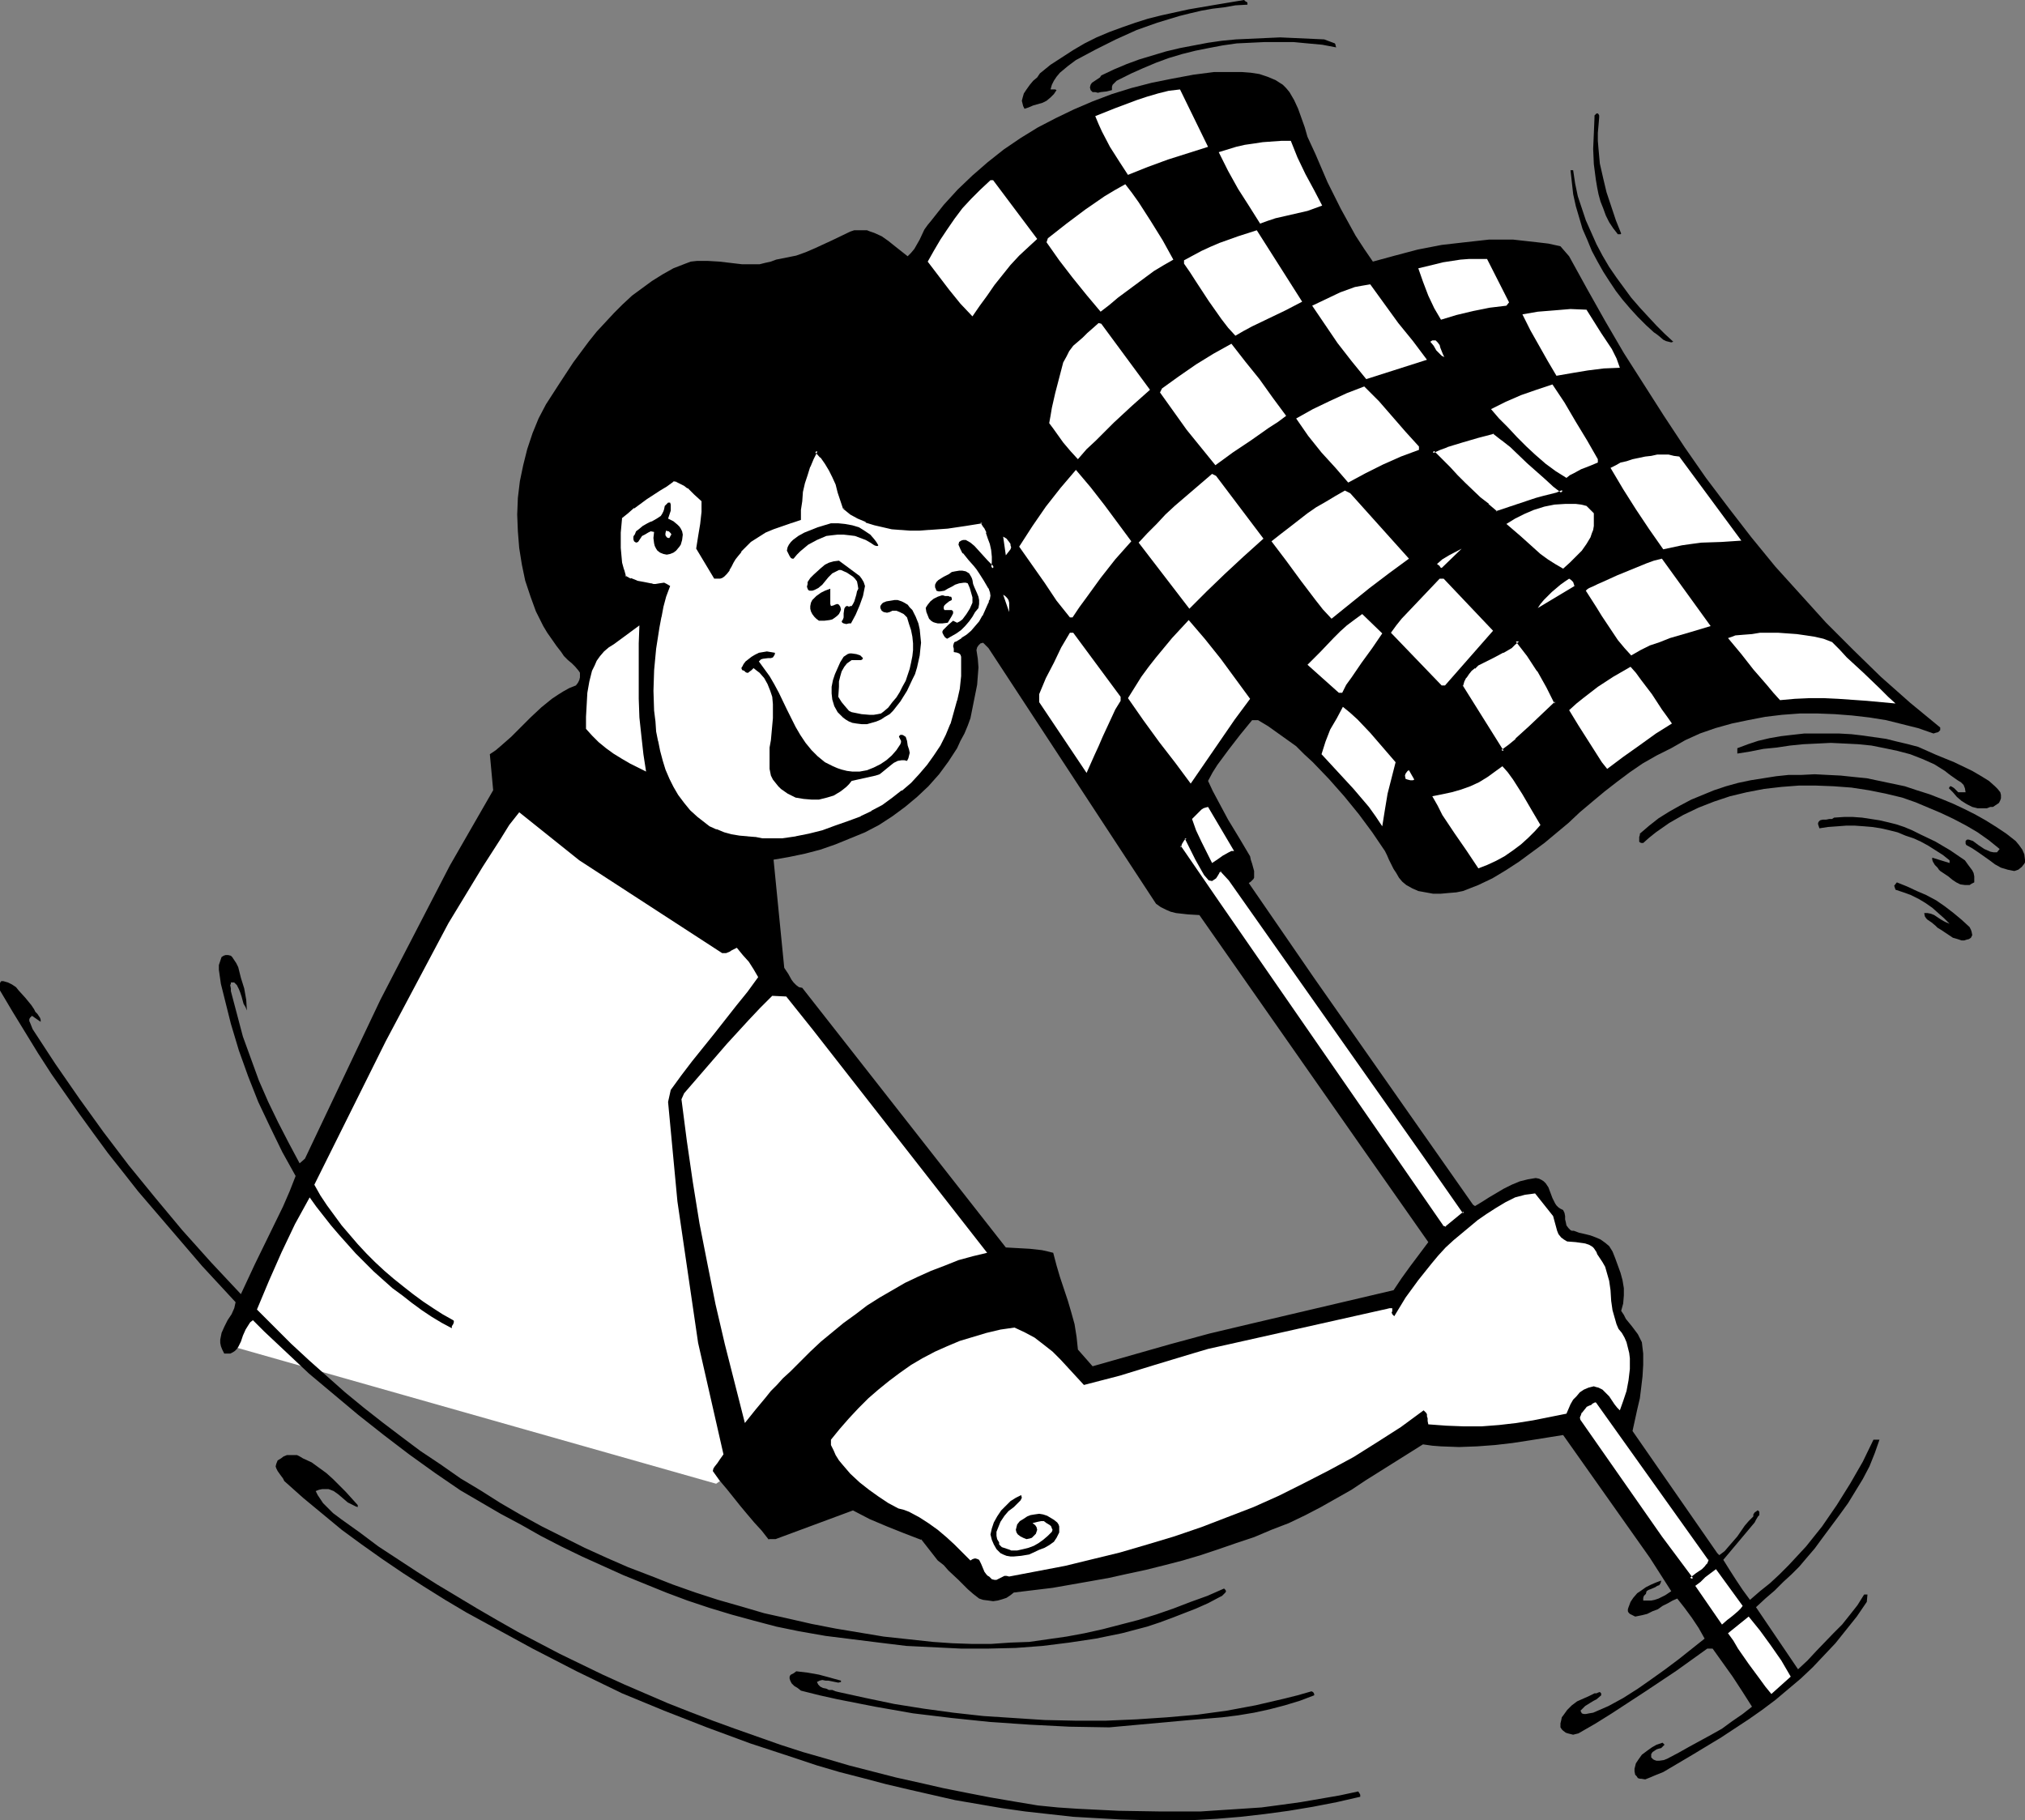
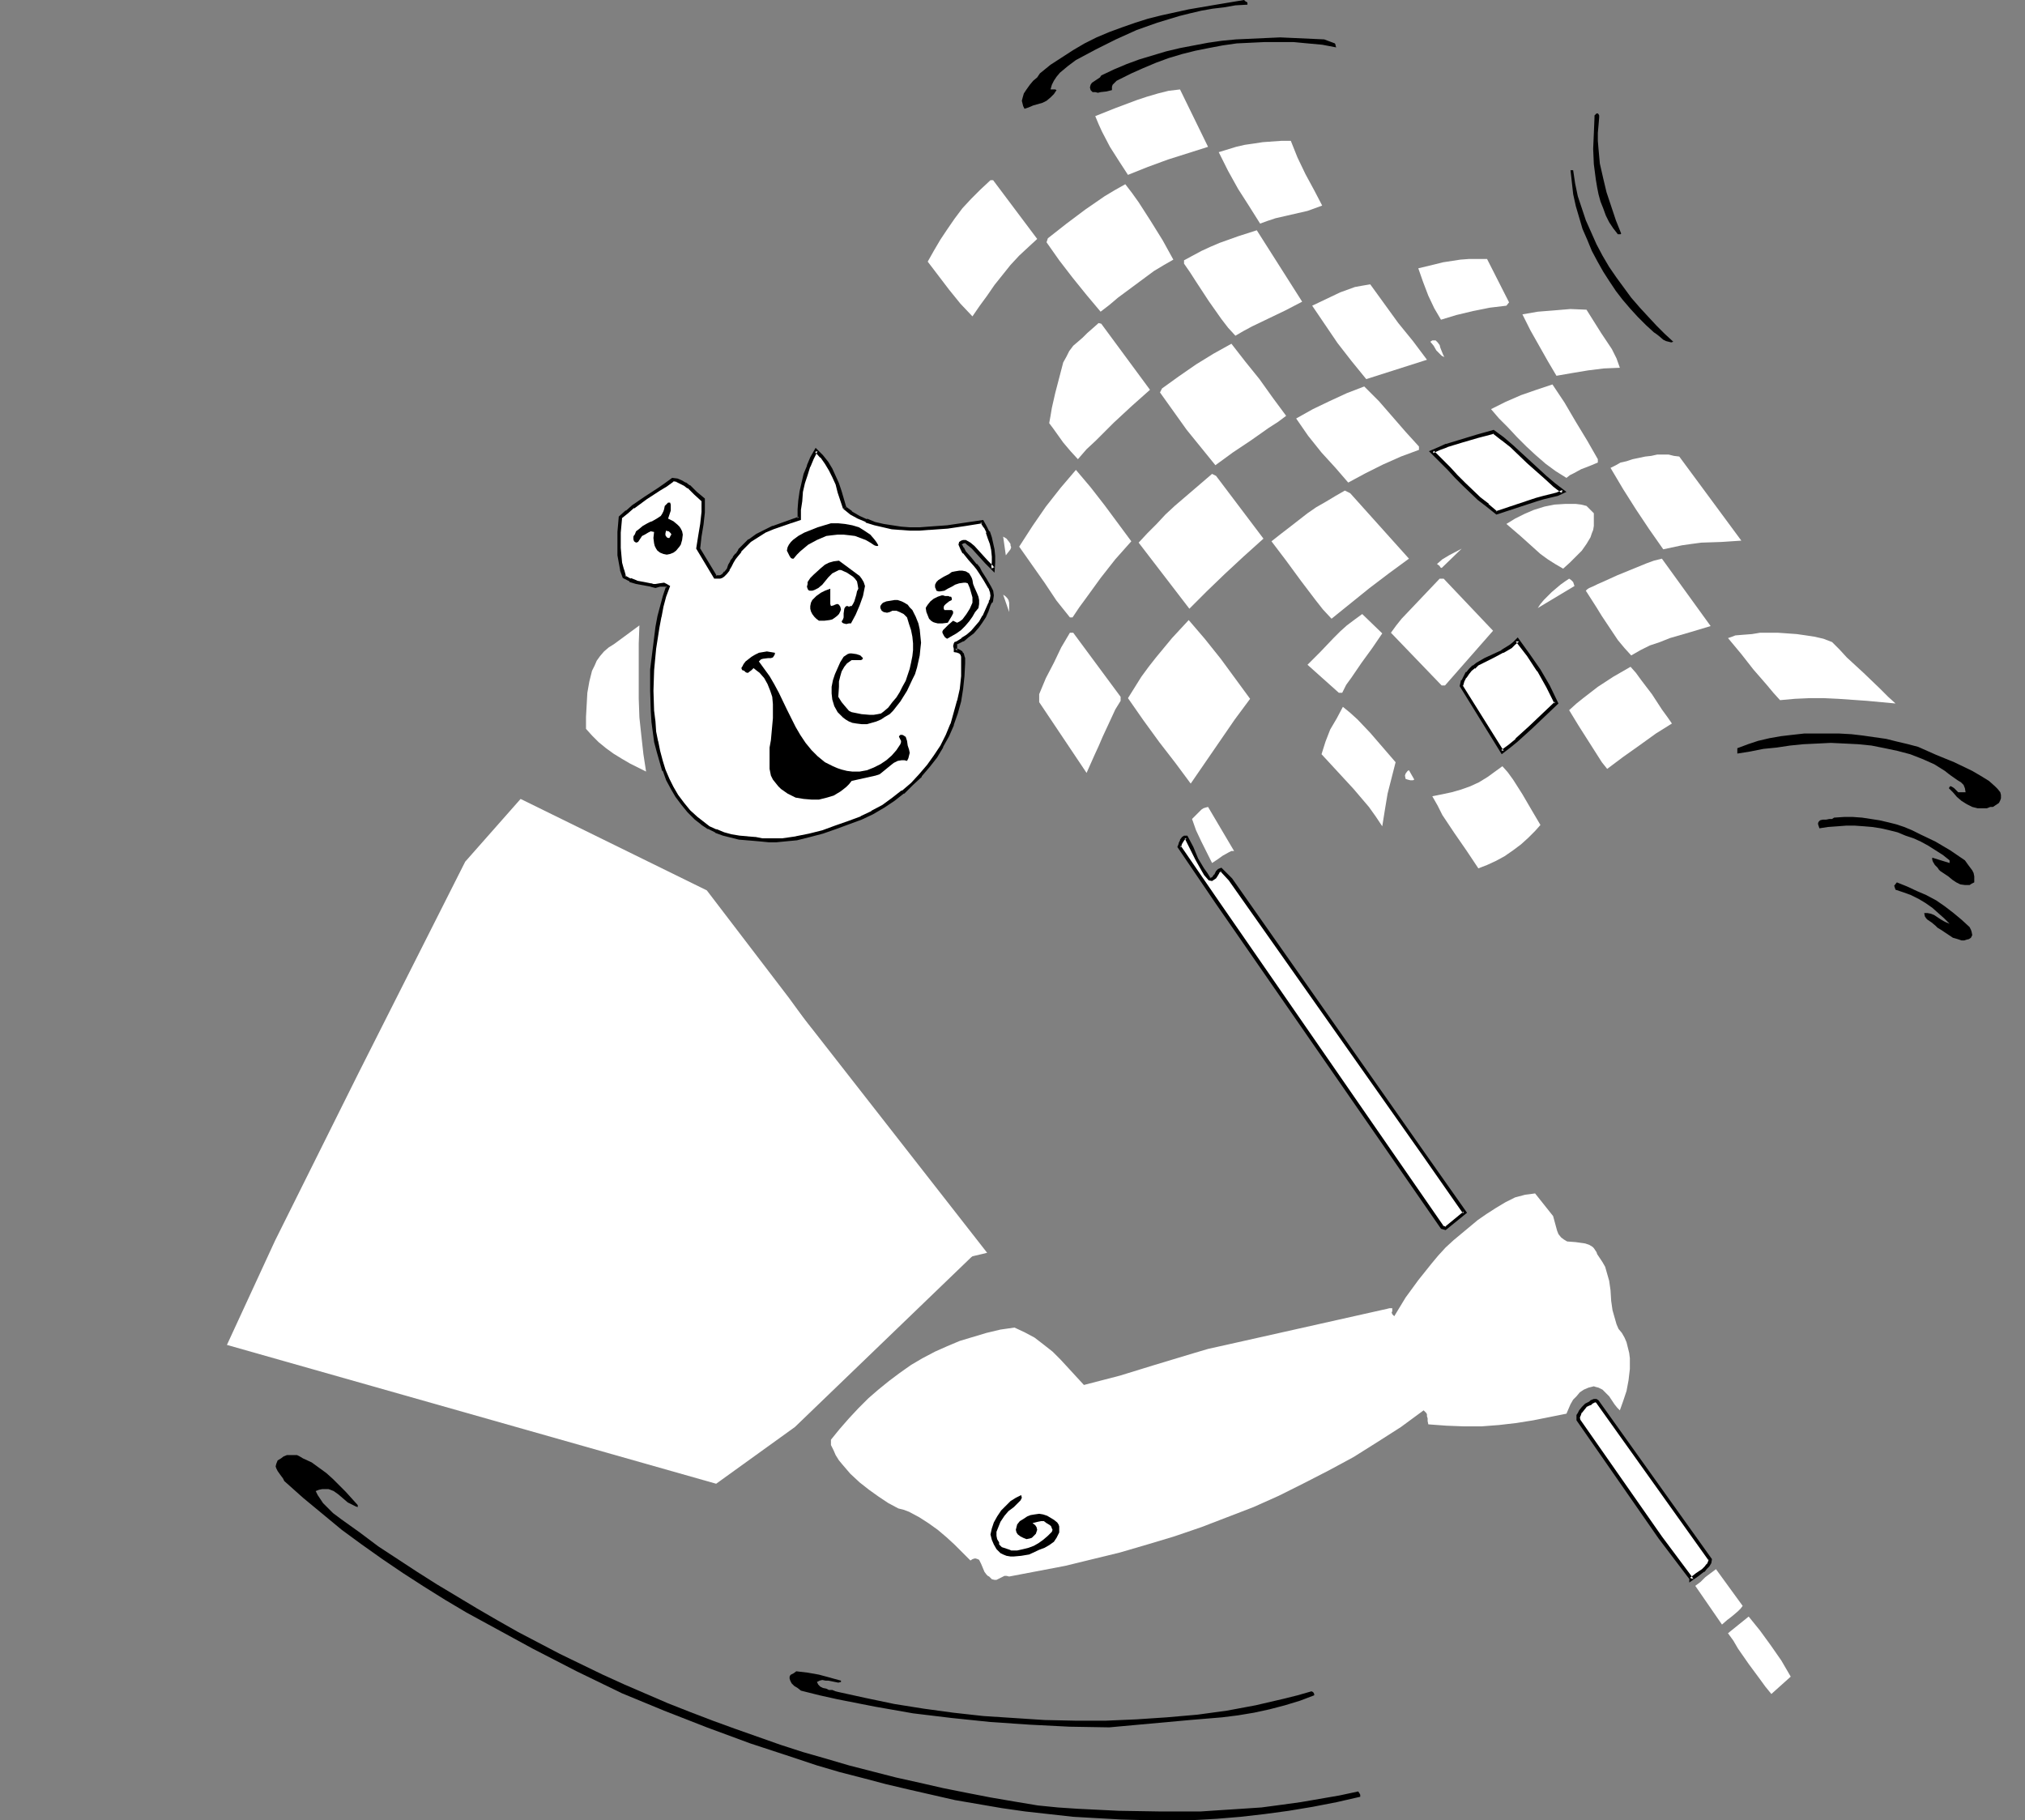
<svg xmlns="http://www.w3.org/2000/svg" xmlns:ns1="http://sodipodi.sourceforge.net/DTD/sodipodi-0.dtd" xmlns:ns2="http://www.inkscape.org/namespaces/inkscape" version="1.0" width="129.724mm" height="116.604mm" id="svg71" ns1:docname="Checkered Flag Waving.wmf">
  <rect width="100%" height="100%" fill="#808080" stroke="none" />
  <ns1:namedview id="namedview71" pagecolor="#ffffff" bordercolor="#000000" borderopacity="0.25" ns2:showpageshadow="2" ns2:pageopacity="0.0" ns2:pagecheckerboard="0" ns2:deskcolor="#d1d1d1" ns2:document-units="mm" />
  <defs id="defs1">
    <pattern id="WMFhbasepattern" patternUnits="userSpaceOnUse" width="6" height="6" x="0" y="0" />
  </defs>
  <path style="fill:#ffffff;fill-opacity:1;fill-rule:evenodd;stroke:none" d="m 54.944,325.644 118.453,33.615 19.069,-13.737 43.632,-42.019 -45.086,-61.897 -19.877,-26.019 -45.086,-22.141 -13.413,15.191 -25.856,51.23 -20.2,40.564 z" id="path1" />
-   <path style="fill:#000000;fill-opacity:1;fill-rule:evenodd;stroke:none" d="m 329.502,277.484 16.322,23.272 -4.363,5.818 -2.101,2.909 -1.939,2.909 -35.067,8.242 -9.534,2.263 -9.534,2.586 -18.746,5.333 -3.555,-4.04 -0.323,-3.071 -0.485,-3.071 -0.808,-2.909 -0.808,-2.747 -1.939,-5.818 -0.808,-2.747 -0.808,-3.071 -1.293,-0.323 -1.454,-0.323 -2.909,-0.323 -2.909,-0.162 -2.909,-0.162 -49.288,-62.866 -0.808,-0.162 -0.646,-0.485 -0.646,-0.646 -0.485,-0.646 -0.808,-1.454 -0.97,-1.454 -2.586,-26.181 v 0 l 3.717,-0.646 3.878,-0.808 3.717,-0.97 3.717,-1.293 3.555,-1.454 3.555,-1.454 3.394,-1.778 3.232,-2.101 3.07,-2.263 2.909,-2.424 2.747,-2.586 2.586,-2.909 2.262,-3.071 2.101,-3.232 0.808,-1.778 0.97,-1.778 0.808,-1.939 0.646,-1.778 0.808,-4.04 0.808,-4.04 0.162,-2.101 0.162,-2.101 -0.162,-2.101 -0.323,-2.101 0.162,-0.646 0.323,-0.485 0.485,-0.485 0.646,-0.162 1.293,1.293 40.562,61.897 1.131,0.808 1.293,0.646 1.131,0.485 1.293,0.323 1.454,0.162 1.454,0.162 2.747,0.162 39.107,55.917 11.958,-7.434 -23.432,-33.453 -15.675,-22.787 0.485,-0.323 0.323,-0.323 0.323,-0.323 0.162,-0.323 v -0.808 -0.808 l -0.485,-1.778 -0.323,-0.97 -0.162,-0.808 -2.586,-4.363 -2.747,-4.525 -2.424,-4.525 -1.293,-2.424 -1.131,-2.424 1.131,-2.101 1.131,-1.778 2.747,-3.717 2.747,-3.555 2.909,-3.555 h 1.454 l 2.424,1.454 2.262,1.616 2.262,1.616 2.262,1.616 1.939,1.939 2.101,1.939 3.878,4.04 3.717,4.202 3.555,4.363 3.232,4.363 3.07,4.525 0.485,0.97 0.485,1.131 1.131,2.263 0.646,0.97 0.646,1.131 0.808,0.97 0.97,0.808 1.454,0.808 1.454,0.646 1.778,0.323 1.778,0.323 h 1.939 l 1.778,-0.162 1.939,-0.162 1.616,-0.323 3.717,-1.454 3.394,-1.616 3.232,-1.939 3.232,-2.101 3.07,-2.263 3.07,-2.263 5.818,-4.848 2.747,-2.586 3.07,-2.586 2.909,-2.424 2.909,-2.263 3.232,-2.424 3.07,-2.101 3.394,-1.939 3.555,-1.778 3.394,-1.939 3.555,-1.616 3.717,-1.293 4.04,-1.131 3.878,-0.808 4.202,-0.808 4.04,-0.485 4.363,-0.323 h 4.202 l 4.202,0.162 4.202,0.323 4.202,0.485 4.04,0.646 3.878,0.97 3.878,0.97 3.717,1.293 0.485,-0.162 0.646,-0.162 0.485,-0.485 v -0.162 -0.485 l -7.272,-5.98 -7.11,-6.303 -6.626,-6.464 -6.626,-6.626 -6.141,-6.788 -6.141,-6.788 -5.818,-7.111 -5.494,-7.111 -5.494,-7.272 -5.171,-7.434 -5.01,-7.596 -4.848,-7.596 -4.848,-7.596 -4.525,-7.757 -4.363,-7.757 -4.363,-7.919 -2.101,-2.424 -2.909,-0.646 -2.747,-0.323 -2.909,-0.323 -2.909,-0.323 h -2.909 -2.909 l -2.909,0.323 -2.909,0.323 -5.656,0.646 -5.818,1.131 -5.494,1.454 -5.333,1.454 -2.101,-3.071 -2.101,-3.232 -1.778,-3.232 -1.778,-3.232 -3.232,-6.464 -2.909,-6.788 -0.97,-2.101 -0.97,-2.101 -0.646,-2.263 -0.808,-2.263 -0.808,-2.263 -0.97,-2.101 -1.131,-1.939 -0.808,-0.97 -0.808,-0.808 -1.778,-1.131 -1.939,-0.808 -1.939,-0.646 -2.101,-0.323 -2.101,-0.162 h -2.262 -4.525 l -5.01,0.646 -5.171,0.97 -4.848,0.97 -5.01,1.293 -4.686,1.454 -4.686,1.778 -4.525,1.939 -4.363,2.101 -4.363,2.263 -4.202,2.586 -4.04,2.747 -3.878,3.071 -3.717,3.232 -3.555,3.394 -3.394,3.717 -3.07,3.879 -0.808,0.97 -0.808,1.131 -1.131,2.424 -1.293,2.263 -0.808,0.97 -0.808,0.808 -3.07,-2.424 -1.616,-1.293 -1.616,-1.131 -1.778,-0.808 -0.97,-0.323 -0.808,-0.323 h -0.97 -0.97 -1.131 l -0.97,0.323 -4.363,2.101 -4.202,1.939 -2.262,0.97 -2.262,0.808 -2.424,0.485 -2.424,0.485 -1.293,0.485 -1.454,0.323 -1.293,0.323 h -1.454 -2.747 l -2.747,-0.323 -2.747,-0.323 -2.747,-0.162 h -1.454 -1.293 l -1.454,0.162 -1.293,0.485 -2.909,1.131 -2.586,1.454 -2.586,1.616 -2.424,1.778 -2.424,1.778 -2.262,2.101 -2.101,2.101 -2.101,2.263 -2.101,2.263 -1.939,2.424 -3.717,5.01 -3.394,5.172 -3.232,5.01 -1.778,3.394 -1.454,3.555 -1.293,3.879 -0.97,3.879 -0.808,3.879 -0.485,4.04 -0.162,4.04 0.162,4.04 0.323,4.04 0.646,4.04 0.808,3.879 1.293,3.879 1.293,3.555 1.778,3.555 0.97,1.616 1.131,1.616 1.131,1.616 1.131,1.454 0.646,0.97 0.97,0.97 0.97,0.808 0.808,0.808 0.808,0.97 0.323,0.485 v 0.485 0.646 l -0.162,0.646 -0.323,0.646 -0.485,0.646 -1.616,0.646 -1.454,0.808 -1.293,0.808 -1.454,0.97 -2.586,2.101 -2.586,2.424 -4.686,4.687 -2.586,2.263 -1.131,0.97 -1.454,0.97 0.808,8.727 -10.504,18.262 -16.806,32.484 -18.261,38.463 -1.293,1.131 -2.586,-4.848 -2.586,-5.01 -2.424,-5.01 -2.262,-5.172 -1.939,-5.333 -1.939,-5.333 -1.454,-5.495 -1.454,-5.495 v -0.646 l -0.162,-0.808 0.162,-0.323 v -0.323 h 0.323 0.485 l 0.646,0.646 0.485,0.97 0.323,0.808 0.323,0.97 0.485,1.778 0.485,0.808 0.323,0.808 -0.162,-2.586 -0.485,-2.747 -0.808,-2.586 -0.646,-2.586 -0.485,-0.97 -0.646,-0.97 -0.323,-0.485 -0.323,-0.323 -0.646,-0.162 h -0.646 l -0.485,0.162 -0.485,0.323 -0.162,0.485 -0.162,0.485 -0.323,0.97 v 1.131 l 0.485,3.394 0.808,3.232 0.808,3.232 0.808,3.232 1.939,6.464 2.262,6.303 2.424,6.141 2.909,6.141 2.909,5.98 3.232,5.818 -1.454,3.717 -1.616,3.717 -3.394,6.949 -3.394,6.949 -3.394,7.272 -7.272,-7.757 -6.949,-7.757 -6.464,-7.757 -6.464,-7.919 -6.141,-8.08 -5.818,-8.08 -5.818,-8.404 -5.494,-8.404 -0.323,-0.808 -0.323,-0.808 -0.162,-0.323 v -0.485 l 0.162,-0.323 0.485,-0.485 2.101,1.454 v -0.485 L 9.696,246.455 9.05,245.485 8.565,245 8.242,244.354 7.595,243.384 6.141,241.607 4.525,239.829 3.878,239.021 2.909,238.374 1.939,237.889 0.808,237.566 H 0.323 L 0.162,237.728 0,238.051 v 0.323 0.646 0.808 l 3.07,5.172 3.07,5.01 3.07,5.01 3.232,5.01 3.394,4.848 3.394,4.848 3.394,4.687 3.555,4.848 3.717,4.687 3.555,4.525 7.757,9.05 7.757,9.05 8.08,8.727 -0.323,1.454 -0.646,1.454 -0.97,1.454 -0.808,1.616 -0.646,1.454 -0.162,0.808 -0.162,0.808 v 0.808 l 0.162,0.808 0.323,0.808 0.485,0.97 h 0.808 0.646 l 0.646,-0.323 0.485,-0.323 0.485,-0.485 0.323,-0.485 0.646,-1.293 0.485,-1.454 0.646,-1.454 0.808,-1.293 0.323,-0.485 0.646,-0.485 2.747,2.747 5.333,5.01 5.494,5.172 5.979,5.01 5.979,5.01 6.141,4.848 6.141,4.687 6.302,4.525 6.141,4.202 9.696,5.656 4.848,2.586 4.848,2.747 5.01,2.586 5.01,2.424 5.01,2.263 5.01,2.263 5.171,2.101 5.171,2.101 5.171,1.939 5.333,1.778 5.333,1.616 5.333,1.454 5.494,1.454 5.494,1.131 6.464,1.131 6.464,0.808 6.464,0.808 6.626,0.808 6.626,0.323 6.626,0.323 h 6.626 l 6.626,-0.162 6.464,-0.485 6.464,-0.808 6.464,-0.97 6.302,-1.293 3.07,-0.808 3.07,-0.808 2.909,-0.97 3.07,-1.131 2.909,-1.131 2.909,-1.131 2.909,-1.293 2.747,-1.454 0.646,-0.323 0.646,-0.646 0.162,-0.162 0.162,-0.323 -0.162,-0.323 -0.323,-0.323 -4.04,1.778 -4.04,1.454 -4.202,1.616 -4.202,1.454 -4.202,1.293 -4.363,1.131 -4.363,1.131 -4.363,0.97 -4.363,0.808 -4.525,0.646 -4.525,0.646 -4.525,0.162 -4.686,0.323 h -4.686 l -4.686,-0.162 -4.686,-0.323 -5.979,-0.646 -5.979,-0.646 -5.818,-0.97 -5.818,-0.97 -5.818,-1.131 -5.656,-1.293 -5.818,-1.293 -5.494,-1.616 -5.656,-1.616 -5.494,-1.778 -5.494,-1.939 -5.333,-2.101 -5.494,-2.101 -5.171,-2.263 -5.333,-2.424 -5.171,-2.586 -5.171,-2.586 -5.01,-2.747 -5.01,-2.909 -4.848,-3.071 -4.848,-2.909 -4.848,-3.394 -4.848,-3.232 -4.525,-3.394 -4.686,-3.555 -4.525,-3.555 -4.525,-3.717 -4.363,-3.879 -4.363,-3.879 -4.363,-4.04 -4.202,-4.202 -4.04,-4.04 2.909,-6.949 3.07,-6.949 3.232,-6.788 1.778,-3.232 1.778,-3.232 1.616,2.263 1.778,2.263 1.778,2.263 1.939,2.263 4.04,4.525 4.363,4.363 4.525,4.04 2.424,1.778 2.262,1.778 2.424,1.778 2.424,1.616 2.424,1.454 2.424,1.293 v -0.323 -0.162 l 0.323,-0.485 0.162,-0.485 v -0.323 l -0.162,-0.162 -2.586,-1.454 -2.262,-1.454 -2.424,-1.616 -2.424,-1.778 -2.262,-1.778 -2.424,-1.939 -2.262,-1.939 -2.262,-2.101 -2.101,-2.101 -2.101,-2.263 -1.939,-2.263 -1.939,-2.263 -1.778,-2.424 -1.778,-2.424 -1.616,-2.424 -1.454,-2.586 17.291,-34.746 15.19,-28.605 8.242,-13.575 4.363,-6.788 2.101,-3.394 2.424,-3.071 14.544,11.636 34.582,22.464 h 0.485 0.485 l 0.808,-0.323 0.485,-0.323 0.323,-0.162 0.97,-0.485 1.454,1.778 1.454,1.616 1.131,1.778 1.131,1.939 -2.586,3.555 -2.747,3.394 -5.333,6.788 -5.333,6.626 -2.586,3.394 -2.586,3.555 -0.646,2.909 2.262,24.08 5.01,34.261 6.141,26.989 -0.808,1.131 -0.646,0.97 -0.646,0.808 -0.323,0.485 -0.162,0.646 1.616,2.263 1.778,2.101 3.232,4.04 1.616,1.939 1.778,2.101 1.778,1.939 1.778,2.263 v -0.162 h 1.616 l 18.746,-6.949 4.04,2.101 4.202,1.778 4.04,1.616 4.202,1.616 v -0.162 l 4.04,5.172 1.454,1.131 1.131,1.293 2.424,2.263 2.262,2.263 1.293,1.131 1.454,1.131 0.97,0.323 1.293,0.162 1.131,0.162 1.131,-0.162 1.131,-0.323 0.97,-0.323 0.97,-0.646 0.808,-0.646 9.373,-1.131 9.211,-1.616 4.525,-0.808 4.363,-0.97 4.525,-0.97 4.525,-1.131 4.363,-1.131 4.363,-1.293 4.363,-1.454 4.202,-1.454 4.363,-1.454 4.202,-1.778 4.202,-1.616 4.04,-1.939 3.717,-1.939 3.717,-2.101 3.717,-2.101 3.394,-2.263 6.949,-4.363 6.949,-4.363 2.262,0.323 2.101,0.162 4.363,0.162 4.363,-0.162 4.363,-0.323 4.202,-0.485 4.202,-0.646 4.04,-0.646 4.04,-0.646 21.008,29.736 5.171,8.08 v 0 l -1.454,0.97 -1.616,0.808 -0.97,0.323 -0.808,0.162 h -0.97 -0.97 v -0.323 -0.323 l 0.162,-0.485 0.485,-0.485 0.162,-0.646 0.485,-0.323 0.485,-0.162 1.131,-0.485 0.485,-0.323 0.485,-0.162 0.323,-0.485 0.162,-0.646 -1.293,0.485 -1.131,0.485 -1.293,0.646 -1.131,0.808 -0.97,0.646 -0.97,1.131 -0.646,0.97 -0.485,1.293 -0.162,0.485 v 0.485 l 0.162,0.323 0.323,0.323 0.646,0.323 0.646,0.323 1.616,-0.323 1.293,-0.323 1.293,-0.646 1.293,-0.485 1.131,-0.808 1.293,-0.646 1.131,-0.646 1.131,-0.485 1.778,2.263 1.778,2.424 1.616,2.424 1.454,2.586 -6.302,5.01 -3.232,2.424 -3.394,2.424 -3.232,2.263 -3.555,2.263 -3.555,1.939 -3.717,1.616 -0.97,0.162 -0.808,0.162 h -0.485 l -0.485,-0.162 -0.162,-0.323 -0.162,-0.323 1.131,-1.131 1.293,-0.808 0.808,-0.485 0.646,-0.323 1.131,-0.97 v -0.485 l -0.162,-0.162 -0.162,-0.162 -0.485,0.162 -0.323,0.162 h -0.485 l -1.293,0.646 -1.454,0.646 -1.454,0.646 -1.293,0.97 -1.131,1.131 -0.808,1.131 -0.485,0.646 -0.162,0.808 -0.162,0.646 v 0.97 l 0.323,0.485 0.323,0.323 0.646,0.485 0.485,0.162 0.646,0.162 0.646,0.162 0.646,-0.162 0.646,-0.162 4.202,-2.424 3.878,-2.424 7.918,-5.172 7.757,-5.172 7.434,-5.333 h 1.293 l 2.424,3.394 2.424,3.394 2.424,3.717 2.262,3.555 -2.262,1.778 -2.586,1.778 -2.424,1.778 -2.586,1.454 -5.333,2.909 -2.586,1.454 -2.747,1.454 -0.808,0.323 -1.131,0.162 h -0.646 l -0.485,-0.162 -0.323,-0.162 -0.485,-0.485 v -0.808 l 0.323,-0.485 0.485,-0.323 0.485,-0.323 0.485,-0.162 0.646,-0.162 0.323,-0.323 0.485,-0.485 -0.485,-0.485 -1.454,0.485 -1.131,0.646 -1.131,0.808 -1.293,0.97 -0.808,1.131 -0.646,0.97 -0.162,0.646 -0.162,0.646 v 0.646 l 0.162,0.808 0.323,0.323 0.323,0.485 0.485,0.162 h 0.323 l 0.97,0.162 0.808,-0.323 1.939,-0.808 0.808,-0.323 0.808,-0.323 7.11,-4.202 6.949,-4.202 6.626,-4.363 3.232,-2.263 3.232,-2.424 3.07,-2.586 3.07,-2.586 2.909,-2.747 2.747,-2.909 2.747,-2.909 2.586,-3.232 2.586,-3.232 2.424,-3.555 0.162,-1.778 h -0.808 l -1.616,2.586 -1.778,2.263 -1.939,2.424 -2.101,2.101 -4.202,4.363 -2.101,2.263 -2.262,2.101 -10.181,-15.03 2.262,-2.101 2.262,-1.939 2.101,-2.101 1.939,-1.778 1.939,-1.939 1.778,-2.101 1.939,-2.263 1.778,-2.424 4.202,-5.656 2.101,-2.909 1.778,-2.909 1.778,-2.909 1.616,-3.071 1.293,-3.232 1.131,-3.232 h -1.454 l -2.586,5.333 -3.07,5.333 -3.232,5.172 -1.778,2.586 -1.778,2.586 -1.939,2.424 -1.939,2.424 -2.101,2.263 -2.101,2.263 -2.262,2.263 -2.262,2.101 -2.424,1.939 -2.424,2.101 -1.778,-2.424 -1.616,-2.424 -1.454,-2.263 -1.616,-2.586 7.595,-9.05 0.323,-0.646 0.485,-0.808 0.323,-0.323 v -0.485 -0.323 l -0.323,-0.323 h -0.162 l -0.162,0.162 -0.485,0.323 -0.323,0.485 v 0.162 0.323 l -1.131,1.131 -0.97,1.131 -1.778,2.586 -2.101,2.424 -0.97,1.131 -1.293,0.97 -0.485,-0.485 -20.523,-29.575 1.131,-5.172 0.646,-2.747 0.323,-2.586 0.323,-2.747 0.162,-2.747 v -2.747 l -0.323,-2.747 -0.485,-0.97 -0.485,-0.97 -1.454,-1.939 -1.454,-1.778 -0.485,-0.97 -0.646,-0.97 0.485,-1.778 0.162,-1.939 v -1.778 l -0.323,-1.939 -0.485,-1.778 -0.646,-1.778 -0.646,-1.778 -0.646,-1.616 -0.808,-1.293 -0.97,-0.808 -1.131,-0.808 -1.131,-0.485 -1.293,-0.485 -1.293,-0.323 -1.454,-0.323 -1.293,-0.485 h -0.485 l -0.323,-0.162 -0.485,-0.485 -0.485,-0.646 -0.162,-0.808 -0.162,-0.646 v -0.485 -0.323 l -0.162,-0.808 -0.323,-0.646 -0.646,-0.323 -0.485,-0.323 -0.485,-0.485 -0.323,-0.485 -0.646,-1.293 -0.485,-1.293 -0.485,-1.293 -0.646,-0.97 -0.485,-0.485 -0.485,-0.323 -0.646,-0.323 -0.808,-0.162 -1.939,0.323 -1.939,0.485 -1.939,0.808 -1.939,0.97 -3.555,2.101 -1.778,1.131 -1.616,0.97 -0.485,-0.323 -15.19,-21.656 z" id="path2" />
  <path style="fill:#000000;fill-opacity:1;fill-rule:evenodd;stroke:none" d="m 302.03,1.131 -2.909,0.162 -2.747,0.485 -2.747,0.323 -2.747,0.485 -2.747,0.646 -2.586,0.646 -5.333,1.616 -5.01,1.778 -5.01,2.263 -4.848,2.424 -4.848,2.586 -1.939,1.454 -1.939,1.616 -0.808,0.97 -0.646,0.97 -0.485,0.97 -0.323,1.131 h 0.808 0.323 l 0.323,0.162 -0.646,0.97 -0.808,0.808 -0.97,0.808 -0.97,0.485 -2.262,0.646 -1.131,0.485 -0.97,0.323 -0.323,-0.646 -0.162,-0.646 -0.162,-0.646 0.162,-0.646 0.323,-1.131 0.646,-0.97 0.808,-1.131 0.808,-0.97 0.97,-0.808 0.646,-0.97 2.586,-2.101 2.747,-1.778 2.747,-1.778 2.747,-1.616 2.909,-1.454 3.07,-1.293 3.07,-1.131 3.232,-1.131 3.07,-0.97 3.232,-0.808 6.626,-1.454 6.626,-1.131 L 301.222,0 l 0.323,0.323 0.323,0.162 0.162,0.162 v 0.162 z" id="path3" />
  <path style="fill:#000000;fill-opacity:1;fill-rule:evenodd;stroke:none" d="m 323.2,10.505 0.162,0.323 v 0.162 l 0.162,0.485 -3.394,-0.646 -3.555,-0.323 -3.394,-0.323 h -3.555 -3.394 l -3.394,0.162 -3.394,0.162 -3.394,0.485 -3.394,0.646 -3.232,0.646 -3.232,0.808 -3.232,0.97 -3.07,1.131 -3.07,1.293 -2.909,1.293 -2.909,1.454 -0.646,0.323 -0.646,0.646 -0.323,0.323 -0.162,0.485 v 0.323 0.485 l -1.293,0.323 -1.454,0.162 -0.646,0.162 -0.646,-0.162 h -0.646 l -0.485,-0.485 -0.162,-0.646 0.162,-0.646 0.323,-0.485 0.485,-0.323 0.97,-0.646 0.485,-0.323 0.323,-0.485 3.07,-1.454 3.07,-1.293 3.07,-1.131 3.232,-0.97 3.232,-0.97 3.394,-0.808 3.394,-0.646 3.394,-0.646 3.394,-0.485 3.394,-0.323 3.555,-0.162 3.555,-0.162 3.555,-0.162 3.555,0.162 3.555,0.162 3.555,0.162 z" id="path4" />
  <path style="fill:#ffffff;fill-opacity:1;fill-rule:evenodd;stroke:none" d="m 292.496,35.554 -9.696,3.071 -4.848,1.778 -4.848,1.939 -2.101,-3.232 -2.262,-3.555 -1.939,-3.717 -0.808,-1.778 -0.808,-1.939 4.848,-1.939 5.171,-1.939 2.424,-0.808 2.747,-0.808 2.586,-0.646 2.747,-0.323 z" id="path5" />
  <path style="fill:#000000;fill-opacity:1;fill-rule:evenodd;stroke:none" d="m 387.193,28.443 -0.162,1.939 -0.162,1.778 v 1.939 l 0.162,1.939 0.323,3.555 0.808,3.555 0.808,3.394 1.131,3.394 1.131,3.394 1.293,3.232 -0.162,0.162 h -0.162 -0.485 l -1.131,-1.454 -0.97,-1.454 -0.808,-1.616 -0.646,-1.778 -0.646,-1.616 -0.485,-1.778 -0.323,-1.616 -0.323,-1.939 -0.485,-3.717 -0.162,-3.717 0.162,-3.717 0.162,-3.879 v -0.323 -0.162 l 0.323,-0.323 0.162,-0.162 h 0.323 l 0.162,0.162 0.162,0.323 z" id="path6" />
  <path style="fill:#ffffff;fill-opacity:1;fill-rule:evenodd;stroke:none" d="m 312.534,34.1 1.616,4.04 1.939,4.04 2.101,3.879 1.939,3.717 -1.778,0.646 -1.778,0.646 -7.757,1.778 -1.939,0.646 -1.778,0.646 -2.747,-4.363 -2.586,-4.04 -2.424,-4.363 -1.131,-2.263 -1.131,-2.263 4.202,-1.293 2.101,-0.485 2.262,-0.323 2.101,-0.323 2.262,-0.162 2.262,-0.162 z" id="path7" />
  <path style="fill:#000000;fill-opacity:1;fill-rule:evenodd;stroke:none" d="m 380.891,41.21 0.485,3.232 0.646,3.071 0.97,2.909 0.97,2.909 1.293,2.909 1.293,2.909 1.454,2.747 1.616,2.747 1.778,2.586 1.778,2.424 1.778,2.424 2.101,2.424 1.939,2.101 2.101,2.263 1.939,1.939 2.101,1.939 -0.485,0.162 -0.646,-0.162 -0.646,-0.162 -0.646,-0.323 -1.131,-0.97 -0.646,-0.485 -0.485,-0.323 -1.939,-1.778 -1.939,-1.939 -1.778,-1.939 -1.939,-2.263 -1.616,-2.101 -1.616,-2.424 -1.454,-2.263 -1.454,-2.586 -1.293,-2.424 -1.131,-2.747 -1.131,-2.586 -0.808,-2.747 -0.808,-2.747 -0.646,-2.909 -0.323,-2.909 -0.323,-2.909 z" id="path8" />
  <path style="fill:#ffffff;fill-opacity:1;fill-rule:evenodd;stroke:none" d="m 251.126,57.856 -2.101,1.939 -2.262,2.101 -2.101,2.263 -1.939,2.424 -1.939,2.424 -1.778,2.586 -1.778,2.424 -1.778,2.586 -2.909,-3.071 -2.747,-3.394 -2.586,-3.394 -2.586,-3.394 1.454,-2.586 1.616,-2.747 1.616,-2.424 1.778,-2.586 1.939,-2.586 2.101,-2.263 2.262,-2.263 2.424,-2.263 h 0.646 z" id="path9" />
  <path style="fill:#ffffff;fill-opacity:1;fill-rule:evenodd;stroke:none" d="m 284.092,62.866 -2.262,1.293 -2.424,1.454 -4.363,3.232 -4.363,3.232 -2.101,1.778 -2.101,1.616 -3.394,-4.04 -3.394,-4.202 -3.232,-4.202 -3.07,-4.363 0.323,-0.97 4.525,-3.555 4.525,-3.394 4.686,-3.232 2.424,-1.454 2.586,-1.454 1.616,2.101 1.616,2.263 2.909,4.525 2.909,4.687 z" id="path10" />
  <path style="fill:#ffffff;fill-opacity:1;fill-rule:evenodd;stroke:none" d="m 315.281,73.048 -4.04,2.101 -4.04,1.939 -4.04,1.939 -2.101,1.131 -1.939,1.131 -1.778,-1.939 -1.616,-2.101 -3.07,-4.363 -3.07,-4.687 -1.454,-2.263 -1.454,-2.101 v -0.808 l 2.101,-1.131 2.101,-1.131 2.101,-0.97 2.262,-0.97 4.525,-1.616 4.525,-1.454 z" id="path11" />
  <path style="fill:#ffffff;fill-opacity:1;fill-rule:evenodd;stroke:none" d="m 365.377,73.209 -0.646,0.808 -4.04,0.485 -4.04,0.808 -4.04,0.97 -3.717,1.131 -1.616,-2.747 -1.454,-3.071 -1.293,-3.394 -1.131,-3.232 4.04,-0.97 1.939,-0.485 4.202,-0.646 2.101,-0.162 h 2.262 2.101 z" id="path12" />
  <path style="fill:#ffffff;fill-opacity:1;fill-rule:evenodd;stroke:none" d="m 331.764,68.846 3.394,4.687 3.394,4.687 3.555,4.363 3.394,4.525 -14.706,4.687 -3.555,-4.363 -3.394,-4.363 -3.07,-4.525 -3.07,-4.525 3.394,-1.616 3.394,-1.616 1.778,-0.646 1.778,-0.646 1.778,-0.323 z" id="path13" />
  <path style="fill:#ffffff;fill-opacity:1;fill-rule:evenodd;stroke:none" d="m 387.678,80.643 1.293,1.939 1.293,1.939 1.131,2.263 0.808,2.263 -3.878,0.162 -3.878,0.485 -3.878,0.646 -3.717,0.646 -2.101,-3.555 -4.202,-7.434 -1.939,-3.879 3.717,-0.646 4.04,-0.323 3.878,-0.323 3.878,0.162 z" id="path14" />
  <path style="fill:#ffffff;fill-opacity:1;fill-rule:evenodd;stroke:none" d="m 278.436,94.38 -4.363,3.879 -4.363,4.04 -4.363,4.363 -2.262,2.101 -2.101,2.424 -1.778,-1.939 -1.778,-2.101 -1.616,-2.263 -0.808,-1.131 -0.97,-1.293 0.323,-1.778 0.323,-1.939 0.808,-3.555 0.97,-3.717 0.97,-3.717 0.808,-1.454 0.646,-1.293 0.97,-1.293 1.131,-0.97 1.131,-0.97 1.131,-1.131 1.293,-1.131 1.454,-1.293 v 0 l 0.646,0.162 z" id="path15" />
  <path style="fill:#ffffff;fill-opacity:1;fill-rule:evenodd;stroke:none" d="m 349.702,86.461 -0.646,-0.323 -0.323,-0.323 -0.97,-0.97 -0.646,-1.131 -0.808,-0.97 0.485,-0.323 h 0.162 0.323 0.323 l 0.485,0.485 0.485,0.646 0.162,0.646 0.323,0.808 0.323,0.808 z" id="path16" />
  <path style="fill:#ffffff;fill-opacity:1;fill-rule:evenodd;stroke:none" d="m 311.403,100.683 -1.939,1.454 -2.262,1.454 -4.363,3.071 -4.363,2.909 -4.202,3.071 -6.949,-8.565 -3.232,-4.525 -3.232,-4.525 0.485,-0.97 4.04,-2.909 4.202,-2.909 4.202,-2.586 4.363,-2.424 3.394,4.363 3.394,4.202 3.232,4.525 z" id="path17" />
  <path style="fill:#ffffff;fill-opacity:1;fill-rule:evenodd;stroke:none" d="m 386.87,111.187 v 0.808 l -1.939,0.808 -2.101,0.808 -1.778,0.97 -0.97,0.485 -0.808,0.646 -2.586,-1.616 -2.424,-1.778 -2.424,-2.101 -2.262,-2.101 -2.262,-2.263 -2.262,-2.424 -2.101,-2.101 -1.939,-2.263 3.555,-1.778 3.717,-1.616 3.717,-1.293 3.878,-1.293 2.909,4.363 2.747,4.687 2.747,4.525 1.293,2.263 z" id="path18" />
  <path style="fill:#ffffff;fill-opacity:1;fill-rule:evenodd;stroke:none" d="m 343.561,108.117 v 0.808 l -4.363,1.616 -4.363,1.939 -4.202,2.101 -4.202,2.263 -3.07,-3.555 -3.394,-3.717 -3.232,-4.04 -1.454,-2.101 -1.454,-2.101 4.04,-2.263 4.04,-1.939 4.202,-1.939 4.202,-1.616 3.555,3.555 3.232,3.717 3.232,3.717 z" id="path19" />
  <path style="fill:#ffffff;fill-opacity:1;fill-rule:evenodd;stroke:none" d="m 378.467,118.945 -1.454,0.646 -3.394,0.97 -1.616,0.485 -9.696,3.071 -2.101,-1.778 -2.101,-1.616 -3.717,-3.555 -1.778,-1.778 -1.778,-1.939 -1.939,-1.939 -2.101,-2.101 1.778,-0.808 1.778,-0.808 3.555,-1.131 3.878,-0.97 3.717,-1.131 2.262,1.616 2.262,1.939 4.04,3.717 4.04,3.717 2.101,1.778 z" id="path20" />
  <path style="fill:#000000;fill-opacity:1;fill-rule:evenodd;stroke:none" d="m 378.144,119.43 0.162,-0.808 -1.454,0.646 v 0 l -3.232,0.808 -1.778,0.485 -9.696,3.232 h 0.323 l -2.101,-1.778 h 0.162 l -2.101,-1.616 -3.717,-3.555 -1.778,-1.778 -1.778,-1.939 -4.04,-4.04 -0.162,0.646 1.778,-0.808 1.778,-0.646 h -0.162 l 3.717,-1.131 3.878,-1.131 3.717,-0.97 -0.323,-0.162 2.262,1.778 -0.162,-0.162 2.262,1.778 4.04,3.879 4.202,3.717 1.939,1.778 0.162,0.162 2.101,1.616 1.131,-0.323 -2.747,-2.101 v 0 l -2.101,-1.778 -4.04,-3.717 -4.04,-3.717 -2.262,-1.939 v 0 l -2.424,-1.778 -4.04,1.131 -3.717,1.131 -3.717,1.131 h -0.162 l -1.778,0.808 -2.262,0.97 4.525,4.525 1.778,1.939 1.778,1.778 3.717,3.555 2.101,1.616 v 0 l 2.424,1.939 9.858,-3.232 1.616,-0.485 3.394,-0.808 v 0 l 2.101,-0.97 z" id="path21" />
  <path style="fill:#ffffff;fill-opacity:1;fill-rule:evenodd;stroke:none" d="m 204.424,122.823 1.616,1.293 1.939,1.131 1.778,0.808 1.939,0.808 2.101,0.485 2.101,0.323 2.262,0.162 2.101,0.162 h 2.424 l 2.101,-0.162 4.525,-0.323 4.363,-0.485 4.202,-0.646 0.646,1.131 0.646,1.293 0.485,1.454 0.485,1.454 0.323,1.454 0.162,1.454 v 1.616 l -0.162,1.454 -1.616,-1.616 -1.616,-1.778 -1.616,-1.778 -0.97,-0.808 -0.808,-0.646 h -0.485 l -0.485,0.162 -0.323,0.323 v 0.323 l 0.323,0.97 0.646,0.808 1.293,1.616 1.293,1.454 0.808,0.97 0.485,0.808 1.131,1.939 1.131,1.778 0.323,0.97 0.162,0.97 -0.162,1.131 -0.162,0.485 -0.323,0.646 -0.646,1.454 -0.646,1.454 -0.808,1.293 -0.97,1.293 -0.97,1.131 -1.131,0.97 -1.293,0.808 -1.293,0.808 -0.323,0.162 -0.162,0.162 v 0.485 0.646 0.485 h 0.646 l 0.485,0.162 0.323,0.323 0.323,0.323 0.162,0.485 v 0.646 1.131 l -0.162,3.071 -0.323,3.071 -0.485,2.909 -0.808,2.909 -0.97,2.747 -1.131,2.747 -1.293,2.586 -1.616,2.424 -1.616,2.424 -1.939,2.263 -1.939,2.101 -2.262,1.939 -2.424,1.778 -2.424,1.616 -2.586,1.454 -2.747,1.454 -3.07,1.131 -3.07,1.131 -3.07,0.97 -3.232,0.97 -3.232,0.646 -3.232,0.323 -1.778,0.162 h -1.616 l -1.616,-0.162 -1.778,-0.162 -1.939,-0.162 -1.939,-0.162 -1.939,-0.485 -1.778,-0.485 -1.778,-0.646 -1.778,-0.808 -1.616,-1.131 -1.454,-1.131 -1.778,-1.616 -1.454,-1.778 -1.454,-1.939 -1.131,-1.939 -0.97,-2.101 -0.97,-2.263 -0.808,-2.263 -0.646,-2.263 -0.485,-2.424 -0.323,-2.424 -0.323,-2.424 -0.162,-2.424 -0.162,-5.01 v -5.01 l 0.485,-5.333 0.808,-5.172 0.485,-2.424 0.485,-2.586 0.808,-2.263 0.808,-2.424 -0.485,-0.323 -0.485,-0.162 -0.97,0.162 -1.131,0.162 h -0.485 l -0.646,-0.323 -1.778,-0.162 -1.616,-0.485 -1.616,-0.485 -1.454,-0.808 -0.485,-1.616 -0.323,-1.778 -0.323,-1.778 -0.162,-1.778 v -3.717 l 0.323,-3.555 1.616,-1.454 1.616,-1.293 3.07,-2.101 3.232,-2.101 1.454,-1.131 1.778,-1.131 1.131,0.162 0.97,0.323 0.808,0.485 0.97,0.646 1.616,1.616 1.778,1.616 0.162,1.454 v 1.454 l -0.485,2.909 -0.485,3.071 -0.323,2.909 4.202,6.788 0.485,0.162 0.646,-0.162 h 0.323 l 0.485,-0.323 0.485,-0.646 0.646,-0.808 0.323,-0.808 0.485,-0.97 0.646,-0.97 0.646,-0.808 0.646,-0.97 1.616,-1.616 0.808,-0.808 1.778,-1.293 1.939,-0.97 1.939,-0.97 4.202,-1.454 2.101,-0.646 0.162,-2.263 0.162,-2.101 0.323,-2.101 0.323,-2.101 0.646,-2.101 0.646,-1.939 0.97,-2.101 0.97,-1.778 1.293,1.454 1.131,1.454 0.97,1.616 0.97,1.778 0.646,1.778 0.646,1.939 z" id="path22" />
  <path style="fill:#000000;fill-opacity:1;fill-rule:evenodd;stroke:none" d="m 204.101,123.147 1.778,1.454 v 0 l 1.778,0.97 1.939,0.808 v 0.162 l 2.101,0.646 2.101,0.485 v 0 l 2.101,0.485 2.101,0.162 h 0.162 l 2.101,0.162 h 2.424 l 2.101,-0.162 h 0.162 l 4.525,-0.323 4.363,-0.646 4.04,-0.646 -0.485,-0.162 0.808,1.293 v -0.162 l 0.646,1.293 h -0.162 l 0.485,1.454 0.485,1.293 v 0 l 0.323,1.454 0.162,1.616 v -0.162 1.616 -0.162 l -0.162,1.616 0.808,-0.323 -1.616,-1.616 -1.616,-1.778 -1.616,-1.778 -0.97,-0.808 v 0 l -1.131,-0.646 h -0.646 l -0.485,0.162 -0.485,0.323 -0.162,0.646 0.485,1.131 v 0 l 0.485,0.97 h 0.162 l 1.293,1.616 v 0 l 1.293,1.454 v 0 l 0.646,0.808 0.646,0.97 1.131,1.778 1.131,1.939 v -0.162 l 0.323,0.97 v -0.162 l 0.162,1.131 v -0.162 l -0.162,0.97 v 0 l -0.323,0.485 h 0.162 l -0.323,0.646 -0.646,1.454 -0.646,1.454 v -0.162 l -0.808,1.454 -0.97,1.131 v 0 l -0.97,1.131 -1.131,0.97 v 0 l -1.293,0.808 h 0.162 l -1.293,0.808 -0.485,0.162 -0.162,0.323 -0.162,0.646 0.162,0.646 v 0 0.808 l 0.97,0.162 h -0.162 l 0.485,0.162 -0.162,-0.162 0.323,0.323 v 0 l 0.323,0.323 -0.162,-0.162 0.162,0.485 v 0 0.485 0 1.131 3.071 0 l -0.323,3.071 -0.646,2.909 v -0.162 l -0.808,2.909 -0.808,2.909 v -0.162 l -1.131,2.747 -1.293,2.586 v 0 l -1.616,2.424 -1.616,2.263 v 0 l -1.939,2.263 v 0 l -1.939,2.101 -2.262,1.939 v -0.162 l -2.262,1.778 -2.424,1.778 -2.747,1.454 h 0.162 l -2.747,1.293 h 0.162 l -3.07,1.131 -3.232,1.131 -3.07,1.131 -3.232,0.808 -3.232,0.646 h 0.162 l -3.394,0.485 h -1.616 v 0 h -1.616 0.162 -1.778 l -1.616,-0.323 h -0.162 l -1.939,-0.162 h 0.162 l -1.939,-0.162 -1.939,-0.323 v 0 l -1.778,-0.485 -1.939,-0.808 0.162,0.162 -1.778,-0.808 v 0 l -1.454,-1.131 v 0 l -1.454,-1.131 -1.778,-1.616 -1.454,-1.778 v 0 l -1.454,-1.939 -1.131,-1.939 v 0 l -0.97,-1.939 -0.97,-2.263 v 0 l -0.646,-2.101 -0.646,-2.424 -0.485,-2.424 v 0.162 l -0.485,-2.424 -0.162,-2.424 -0.323,-2.586 v 0.162 l -0.162,-5.01 0.162,-5.01 v 0 l 0.485,-5.172 0.808,-5.172 0.485,-2.586 v 0.162 l 0.485,-2.586 0.646,-2.424 0.97,-2.586 -0.808,-0.485 -0.646,-0.323 -1.131,0.162 -0.97,0.162 v 0 h -0.485 v 0 l -0.485,-0.162 h -0.162 l -1.616,-0.323 -1.778,-0.323 h 0.162 l -1.616,-0.646 v 0.162 l -1.454,-0.808 0.323,0.323 -0.485,-1.778 v 0.162 l -0.485,-1.778 -0.162,-1.778 v 0 l -0.162,-1.778 v -3.717 0 l 0.323,-3.555 -0.162,0.162 1.616,-1.293 v 0 l 1.454,-1.293 v 0.162 l 3.07,-2.263 3.232,-2.101 1.616,-0.97 1.778,-1.293 h -0.323 l 0.97,0.162 h -0.162 l 0.97,0.485 0.97,0.485 v 0 l 0.808,0.646 v -0.162 l 1.616,1.616 1.778,1.616 v -0.323 1.454 1.454 0 l -0.323,2.909 -0.485,2.909 -0.485,3.071 4.363,7.272 h 0.808 0.646 v 0 l 0.485,-0.162 0.485,-0.323 0.646,-0.646 0.646,-0.808 v -0.162 l 0.485,-0.808 0.485,-0.97 v 0 l 0.485,-0.808 v 0 l 0.646,-0.808 v 0 l 0.808,-0.97 h -0.162 l 1.616,-1.616 0.808,-0.808 v 0 l 1.778,-1.131 v 0 l 1.778,-1.131 1.939,-0.808 v 0 l 4.202,-1.454 -0.323,-0.808 -4.04,1.454 h -0.162 l -1.939,0.97 -1.939,0.97 v 0 l -1.778,1.293 h -0.162 l -0.808,0.808 -1.616,1.616 v 0.162 l -0.646,0.97 v -0.162 l -0.646,0.808 v 0.162 l -0.646,0.808 v 0.162 l -0.485,0.808 -0.323,0.97 v 0 l -0.646,0.808 v -0.162 l -0.485,0.646 v 0 l -0.323,0.162 h 0.162 l -0.485,0.162 v 0 h -0.485 0.162 -0.646 l 0.323,0.162 -4.202,-6.949 0.162,0.323 0.323,-2.909 0.485,-2.909 0.323,-2.909 v -0.162 -1.454 -1.778 l -1.939,-1.616 -1.616,-1.616 h -0.162 l -0.808,-0.646 h -0.162 l -0.808,-0.485 -1.131,-0.485 -1.293,-0.162 -1.778,1.293 -1.616,1.131 -3.232,2.101 -3.07,2.101 v 0 l -1.454,1.293 h -0.162 l -1.616,1.454 -0.323,3.717 v 0.162 3.717 1.778 0 l 0.323,1.778 0.323,1.778 v 0.162 l 0.646,1.778 1.616,0.808 v 0.162 l 1.616,0.485 v 0 l 1.778,0.323 1.778,0.323 h -0.162 l 0.646,0.162 0.646,0.162 1.131,-0.323 h 1.131 -0.323 0.485 v 0 l 0.323,0.323 -0.162,-0.485 -0.808,2.424 -0.646,2.424 -0.646,2.424 v 0 l -0.485,2.586 -0.646,5.172 -0.646,5.172 v 0.162 5.01 l 0.162,5.01 v 0 l 0.162,2.586 0.323,2.424 0.323,2.424 v 0 l 0.646,2.424 0.646,2.263 0.646,2.263 h 0.162 l 0.808,2.263 1.131,2.101 v 0 l 1.131,1.939 1.454,1.939 v 0 l 1.454,1.778 1.778,1.778 1.454,1.131 0.162,0.162 1.454,0.97 h 0.162 l 1.616,0.808 0.162,0.162 1.778,0.646 1.939,0.485 v 0 l 1.939,0.485 1.939,0.162 v 0 l 1.939,0.162 v 0 l 1.778,0.162 1.616,0.162 v 0 h 1.616 0.162 l 1.616,-0.162 3.394,-0.323 v 0 l 3.232,-0.808 3.07,-0.808 3.232,-1.131 3.07,-1.131 3.07,-1.131 v 0 l 2.747,-1.293 v 0 l 2.747,-1.616 2.424,-1.616 2.262,-1.778 h 0.162 l 2.101,-2.101 2.101,-1.939 v -0.162 l 1.939,-2.263 v 0 l 1.778,-2.263 1.454,-2.424 v -0.162 l 1.454,-2.586 1.131,-2.586 v -0.162 l 0.97,-2.747 0.808,-2.909 v 0 l 0.485,-3.071 0.323,-3.071 v 0 l 0.162,-3.071 v -1.131 -0.162 l -0.162,-0.485 -0.162,-0.646 -0.323,-0.323 v -0.162 l -0.485,-0.323 -0.646,-0.323 h -0.646 l 0.485,0.485 v -0.485 -0.162 -0.485 0.162 -0.485 0 -0.162 l -0.162,0.162 0.323,-0.162 1.293,-0.646 h 0.162 l 1.131,-0.97 v 0 l 1.293,-0.97 0.97,-1.131 0.162,-0.162 0.808,-1.131 0.97,-1.454 v 0 l 0.646,-1.454 0.485,-1.454 0.323,-0.646 h 0.162 l 0.162,-0.485 v -0.162 l 0.162,-1.131 -0.162,-1.131 -0.485,-0.97 v 0 l -1.131,-1.939 -1.131,-1.778 -0.485,-0.97 -0.646,-0.808 h -0.162 l -1.293,-1.616 v 0 l -1.293,-1.454 v 0 l -0.485,-0.97 v 0.162 l -0.485,-0.97 v 0.323 l 0.162,-0.323 -0.162,0.162 0.323,-0.323 -0.162,0.162 0.323,-0.162 v 0 h 0.485 l -0.323,-0.162 0.97,0.808 -0.162,-0.162 0.97,0.808 1.616,1.778 1.616,1.778 2.262,2.263 0.162,-2.424 v 0 -1.616 0 l -0.162,-1.616 -0.323,-1.454 v 0 l -0.323,-1.454 -0.485,-1.454 h -0.162 l -0.646,-1.293 v 0 l -0.808,-1.454 -4.363,0.646 -4.363,0.646 -4.525,0.323 v 0 l -2.101,0.162 h -2.424 l -2.101,-0.162 v 0 l -2.101,-0.323 -2.101,-0.323 v 0 l -2.101,-0.485 -1.939,-0.808 v 0.162 l -1.778,-0.808 -1.939,-1.131 h 0.162 l -1.778,-1.293 0.323,0.323 z" id="path23" />
  <path style="fill:#000000;fill-opacity:1;fill-rule:evenodd;stroke:none" d="m 191.496,126.702 2.424,-0.808 v -2.586 0.162 l 0.323,-2.101 0.162,-2.263 0.485,-2.101 v 0 l 0.646,-1.939 0.646,-2.101 v 0.162 l 0.808,-1.939 0.97,-1.939 -0.646,0.162 1.293,1.454 v -0.162 l 1.131,1.616 0.97,1.616 v 0 l 0.808,1.616 0.808,1.778 v 0 l 0.485,1.939 1.293,3.879 0.808,-0.323 -1.131,-3.879 -0.646,-1.939 v 0 l -0.808,-1.778 -0.808,-1.778 v 0 l -0.97,-1.616 -1.293,-1.616 v 0 l -1.778,-1.778 -1.293,2.263 -0.808,1.939 v 0.162 l -0.808,1.939 -0.485,2.101 v 0 l -0.485,2.101 -0.323,2.263 -0.162,2.101 v 0 2.263 l 0.323,-0.485 -2.262,0.808 z" id="path24" />
  <path style="fill:#ffffff;fill-opacity:1;fill-rule:evenodd;stroke:none" d="m 406.585,110.541 15.029,20.363 -4.848,0.323 -4.848,0.162 -2.424,0.323 -2.262,0.323 -2.262,0.485 -2.262,0.485 -3.394,-4.848 -3.232,-4.848 -3.07,-4.848 -3.07,-5.172 1.293,-0.646 1.131,-0.646 1.454,-0.323 1.454,-0.485 3.07,-0.646 1.454,-0.162 1.454,-0.323 h 1.454 1.293 l 1.293,0.323 z" id="path25" />
  <path style="fill:#ffffff;fill-opacity:1;fill-rule:evenodd;stroke:none" d="m 273.912,131.065 -3.878,4.363 -3.555,4.525 -3.394,4.687 -1.778,2.424 -1.616,2.424 h -0.646 l -3.232,-4.04 -2.909,-4.363 -3.07,-4.363 -3.07,-4.363 3.232,-5.01 3.232,-4.687 3.555,-4.525 3.717,-4.363 3.555,4.202 3.394,4.363 3.232,4.363 z" id="path26" />
  <path style="fill:#ffffff;fill-opacity:1;fill-rule:evenodd;stroke:none" d="m 305.908,130.419 -4.848,4.363 -4.525,4.202 -4.363,4.202 -4.202,4.202 -12.282,-15.999 2.101,-2.263 2.262,-2.263 2.101,-2.263 2.262,-2.101 4.525,-3.879 4.525,-3.879 0.97,0.485 z" id="path27" />
  <path style="fill:#ffffff;fill-opacity:1;fill-rule:evenodd;stroke:none" d="m 341.137,135.267 -4.848,3.555 -4.686,3.555 -9.211,7.434 -2.101,-2.263 -1.778,-2.263 -3.555,-4.687 -3.555,-4.848 -3.555,-4.687 2.262,-1.778 2.101,-1.616 4.363,-3.394 2.101,-1.454 2.262,-1.293 2.424,-1.454 2.262,-1.293 1.293,0.646 z" id="path28" />
  <path style="fill:#000000;fill-opacity:1;fill-rule:evenodd;stroke:none" d="m 161.761,125.571 1.293,0.646 0.97,0.808 0.485,0.485 0.323,0.485 0.323,0.646 0.162,0.808 -0.162,1.293 -0.323,1.131 -0.323,0.485 -0.808,0.97 -0.646,0.485 -0.808,0.323 -0.808,0.162 -0.808,-0.162 -0.808,-0.323 -0.646,-0.485 -0.323,-0.485 -0.323,-0.646 -0.162,-0.646 -0.162,-1.293 0.162,-1.454 -0.808,-0.162 -0.646,0.323 -0.808,0.485 -0.646,0.323 -0.323,0.485 -0.323,0.485 -0.323,0.485 -0.485,0.162 -0.485,-0.323 -0.162,-0.485 v -0.646 l 0.162,-0.323 0.162,-0.162 0.323,-0.808 0.646,-0.485 0.97,-0.808 1.131,-0.646 0.646,-0.323 0.485,-0.162 1.131,-0.646 0.97,-0.646 0.323,-0.485 0.323,-0.646 0.162,-0.485 0.162,-0.808 0.646,-0.646 0.162,-0.162 h 0.323 0.162 l 0.162,0.485 v 0.323 1.131 l -0.323,0.97 z" id="path29" />
  <path style="fill:#ffffff;fill-opacity:1;fill-rule:evenodd;stroke:none" d="m 385.9,124.278 v 1.131 0.97 0.97 l -0.162,0.97 -0.323,0.808 -0.323,0.97 -0.97,1.616 -1.131,1.616 -1.454,1.454 -1.454,1.454 -1.616,1.454 -1.939,-1.131 -1.778,-1.131 -1.778,-1.293 -1.616,-1.454 -3.232,-2.909 -3.394,-2.909 2.101,-1.293 2.262,-1.131 2.262,-0.97 2.586,-0.808 2.424,-0.485 2.586,-0.162 h 2.586 l 1.293,0.162 1.293,0.323 z" id="path30" />
  <path style="fill:#000000;fill-opacity:1;fill-rule:evenodd;stroke:none" d="m 212.665,132.035 -0.162,0.162 h -0.323 l -0.485,-0.162 -0.97,-0.646 -1.131,-0.646 -1.293,-0.485 -1.293,-0.485 -1.293,-0.162 -1.454,-0.162 h -1.454 l -1.454,0.162 -1.293,0.162 -2.262,0.97 -2.101,1.131 -0.97,0.808 -0.97,0.808 -0.808,0.808 -0.808,0.97 h -0.323 l -0.323,-0.162 -0.323,-0.485 -0.646,-1.293 0.162,-0.808 0.323,-0.646 0.485,-0.646 0.485,-0.485 1.293,-0.97 1.454,-0.808 1.616,-0.646 1.616,-0.646 1.616,-0.485 1.616,-0.485 h 1.778 l 1.616,0.162 1.778,0.323 1.616,0.485 1.293,0.808 1.454,0.97 0.97,1.131 0.485,0.646 z" id="path31" />
  <path style="fill:#ffffff;fill-opacity:1;fill-rule:evenodd;stroke:none" d="m 162.408,129.126 0.162,0.323 -0.162,0.162 -0.162,0.323 -0.162,0.323 h -0.323 l -0.323,-0.162 -0.323,-0.485 v -0.485 l 0.162,-0.646 0.485,0.162 h 0.162 z" id="path32" />
  <path style="fill:#ffffff;fill-opacity:1;fill-rule:evenodd;stroke:none" d="m 244.662,133.005 -1.131,1.454 -0.646,-4.525 0.808,0.485 0.646,0.808 0.323,0.485 v 0.323 l 0.162,0.485 z" id="path33" />
  <path style="fill:#ffffff;fill-opacity:1;fill-rule:evenodd;stroke:none" d="m 349.056,137.53 -0.323,-0.162 -0.162,-0.323 -0.646,-0.485 1.293,-1.131 1.616,-0.97 3.07,-1.616 z" id="path34" />
  <path style="fill:#ffffff;fill-opacity:1;fill-rule:evenodd;stroke:none" d="m 414.18,151.59 -4.848,1.454 -5.01,1.454 -2.424,0.97 -2.424,0.808 -2.262,1.131 -2.262,1.293 -1.616,-1.778 -1.616,-1.939 -2.586,-3.879 -1.293,-1.939 -1.293,-2.101 -2.586,-4.04 0.323,-0.323 0.485,-0.323 1.131,-0.485 0.97,-0.485 1.131,-0.485 3.555,-1.616 3.555,-1.454 3.555,-1.454 1.778,-0.646 1.939,-0.485 z" id="path35" />
  <path style="fill:#000000;fill-opacity:1;fill-rule:evenodd;stroke:none" d="m 207.494,138.984 0.646,0.485 0.485,0.646 0.485,0.808 0.323,0.97 -0.485,2.424 -0.808,2.263 -0.97,2.263 -1.131,2.101 h -0.485 l -0.646,0.162 -0.646,-0.162 -0.323,-0.162 -0.162,-0.323 0.323,-0.485 0.162,-0.485 v -0.97 l 0.162,-1.131 0.162,-0.323 0.323,-0.323 h 0.323 l 0.323,0.162 0.323,-0.162 h 0.323 l 0.323,-0.485 0.323,-0.646 0.485,-1.616 0.162,-0.808 0.323,-0.646 -0.162,-0.97 -0.162,-0.808 -0.485,-0.646 -0.485,-0.485 -1.454,-0.97 -1.454,-0.646 h -0.485 l -0.646,0.323 -0.97,0.485 -0.97,0.97 -1.454,1.778 -0.97,0.808 -0.97,0.485 -0.485,0.162 h -0.646 l -0.323,-0.162 -0.162,-0.323 -0.162,-0.485 0.162,-0.646 v -0.485 l 0.646,-0.97 0.808,-0.808 1.778,-1.616 0.97,-0.808 0.97,-0.485 1.131,-0.323 1.293,-0.162 z" id="path36" />
  <path style="fill:#000000;fill-opacity:1;fill-rule:evenodd;stroke:none" d="m 230.441,149.166 0.162,-0.323 0.162,-0.323 v -0.485 l -0.323,-0.323 h -1.778 l -0.162,-0.323 v -0.485 l 0.162,-0.323 0.323,-0.323 0.808,-0.646 0.646,-0.323 v -0.485 l -0.162,-0.323 h -0.323 l -0.323,-0.162 h -0.808 l -0.485,-0.162 h -0.323 l -0.97,0.323 -0.97,0.485 -0.808,0.646 -0.646,0.808 -0.323,0.485 -0.162,0.323 0.162,0.97 0.323,0.808 0.323,0.808 0.485,0.485 0.485,0.323 0.485,0.162 0.646,0.162 h 1.131 l 1.293,-0.162 z" id="path37" />
  <path style="fill:#000000;fill-opacity:1;fill-rule:evenodd;stroke:none" d="m 230.765,150.297 0.97,0.485 0.646,-0.323 0.646,-0.485 0.97,-1.293 0.808,-1.293 0.646,-1.454 v -1.293 l -0.323,-1.131 -0.323,-1.131 -0.485,-1.131 -0.485,-0.162 h -0.485 l -1.131,0.162 -0.97,0.323 -0.808,0.485 -0.97,0.485 -0.808,0.485 -0.97,0.162 h -0.485 l -0.485,-0.162 -0.162,-0.485 -0.162,-0.323 v -0.646 l 0.323,-0.646 0.485,-0.485 1.293,-0.808 0.646,-0.323 0.646,-0.323 0.646,-0.485 0.808,-0.162 0.97,-0.162 h 0.808 l 0.808,0.162 0.808,0.485 0.485,0.808 0.162,0.323 0.162,0.485 0.162,0.97 0.323,0.808 0.646,1.454 0.323,0.808 0.162,0.808 v 0.97 l -0.162,0.97 -0.808,0.97 -0.646,1.131 -0.808,1.131 -0.97,1.131 -0.97,0.97 -1.131,0.808 -1.131,0.646 -1.131,0.646 -0.485,-0.323 -0.323,-0.485 -0.323,-0.646 v -0.323 l 0.162,-0.323 0.646,-0.646 0.646,-0.646 z" id="path38" />
  <path style="fill:#ffffff;fill-opacity:1;fill-rule:evenodd;stroke:none" d="m 361.499,152.721 -11.635,13.252 h -0.808 l -12.282,-12.767 1.293,-1.778 1.293,-1.616 3.07,-3.232 3.07,-3.232 3.07,-3.232 h 0.97 z" id="path39" />
  <path style="fill:#ffffff;fill-opacity:1;fill-rule:evenodd;stroke:none" d="m 381.214,141.893 -8.888,5.333 0.646,-0.97 0.808,-0.97 1.939,-1.939 2.101,-1.778 1.131,-0.808 0.97,-0.646 0.485,0.323 0.485,0.485 0.162,0.485 z" id="path40" />
  <path style="fill:#000000;fill-opacity:1;fill-rule:evenodd;stroke:none" d="m 201.03,142.54 v 1.616 0.485 1.131 0.485 l 0.162,0.485 0.646,-0.162 0.323,-0.162 0.485,-0.162 h 0.162 l 0.323,0.162 0.323,0.485 0.162,0.646 -0.162,0.485 -0.323,0.646 -0.485,0.485 -0.646,0.485 -0.485,0.323 -0.646,0.162 -1.293,0.162 h -1.293 l -0.646,-0.485 -0.485,-0.485 -0.485,-0.646 -0.323,-0.646 -0.162,-0.646 v -0.646 l 0.162,-0.808 0.323,-0.646 0.97,-0.97 1.131,-0.808 0.97,-0.485 z" id="path41" />
  <path style="fill:#ffffff;fill-opacity:1;fill-rule:evenodd;stroke:none" d="m 244.339,148.196 -1.454,-4.202 0.485,0.323 0.485,0.485 0.323,0.485 0.162,0.646 v 1.131 z" id="path42" />
  <path style="fill:#000000;fill-opacity:1;fill-rule:evenodd;stroke:none" d="m 221.715,149.327 0.646,1.616 0.323,1.454 0.162,1.616 0.162,1.616 -0.162,1.454 -0.162,1.616 -0.323,1.454 -0.323,1.454 -0.485,1.616 -0.646,1.293 -1.293,2.747 -1.616,2.586 -1.778,2.263 -0.808,0.808 -1.131,0.646 -0.97,0.646 -1.131,0.485 -1.131,0.323 -1.131,0.323 h -1.293 l -1.293,-0.162 -0.97,-0.162 -0.808,-0.323 -0.808,-0.485 -0.646,-0.485 -1.293,-1.293 -0.808,-1.454 -0.485,-1.616 -0.162,-1.454 v -1.616 l 0.323,-1.616 0.485,-1.454 0.646,-1.454 0.646,-1.454 0.808,-1.293 0.485,-0.323 0.485,-0.323 0.485,-0.162 h 0.485 l 1.131,0.162 0.97,0.323 0.646,0.646 -0.162,0.323 -0.323,0.162 h -0.323 -0.808 -0.485 -0.485 -0.162 l -1.131,0.808 -0.646,0.808 -0.646,1.131 -0.323,1.131 -0.323,1.293 v 1.293 l -0.162,2.424 0.808,1.293 0.808,0.97 0.97,1.131 0.646,0.323 0.808,0.162 1.616,0.323 1.939,0.162 h 0.97 l 0.97,-0.162 0.808,-0.162 0.646,-0.485 1.131,-0.97 0.97,-1.293 0.97,-1.131 0.808,-1.293 0.646,-1.293 0.808,-1.454 0.485,-1.454 0.485,-1.454 0.323,-1.454 0.323,-1.616 0.162,-1.454 v -1.616 l -0.162,-1.616 -0.323,-1.616 -0.485,-1.454 -0.485,-1.616 -0.808,-0.808 -0.97,-0.485 -0.808,-0.323 h -0.485 -0.485 l -0.646,0.323 -0.646,0.162 -0.808,-0.162 -0.485,-0.323 -0.323,-0.646 v -0.162 -0.323 l 0.323,-0.485 0.323,-0.323 0.808,-0.323 1.939,-0.323 h 0.808 l 0.97,0.323 0.646,0.323 0.808,0.485 0.485,0.646 0.646,0.646 z" id="path43" />
  <path style="fill:#ffffff;fill-opacity:1;fill-rule:evenodd;stroke:none" d="m 334.673,153.368 -2.424,3.555 -2.586,3.555 -2.424,3.555 -1.293,1.778 -0.97,1.939 h -0.808 l -7.595,-6.788 3.07,-3.071 3.232,-3.394 1.616,-1.616 1.616,-1.454 1.939,-1.454 1.778,-1.293 v 0 z" id="path44" />
  <path style="fill:#ffffff;fill-opacity:1;fill-rule:evenodd;stroke:none" d="m 302.676,169.205 -3.717,5.01 -3.555,5.172 -3.555,5.172 -3.555,5.172 -3.717,-5.01 -3.878,-5.01 -3.878,-5.333 -3.717,-5.333 1.616,-2.586 1.616,-2.586 1.778,-2.424 1.778,-2.263 3.878,-4.687 4.04,-4.363 1.939,2.263 1.939,2.263 3.878,4.848 3.555,4.848 z" id="path45" />
  <path style="fill:#ffffff;fill-opacity:1;fill-rule:evenodd;stroke:none" d="m 156.429,186.821 -3.878,-1.939 -1.939,-1.131 -2.101,-1.293 -1.778,-1.293 -1.778,-1.454 -1.616,-1.616 -1.454,-1.616 v -2.909 l 0.162,-2.909 0.162,-2.909 0.485,-2.747 0.323,-1.293 0.323,-1.293 0.646,-1.293 0.485,-1.131 0.808,-1.131 0.97,-1.131 1.131,-0.97 1.293,-0.808 6.141,-4.525 -0.162,4.363 v 4.363 4.525 4.525 l 0.162,4.525 0.485,4.525 0.485,4.363 z" id="path46" />
  <path style="fill:#ffffff;fill-opacity:1;fill-rule:evenodd;stroke:none" d="m 271.326,168.721 v 0.97 l -1.293,2.101 -0.97,2.101 -2.101,4.525 -0.97,2.263 -0.97,2.101 -1.939,4.363 -11.474,-17.131 v -1.939 l 1.616,-3.879 1.939,-3.717 1.778,-3.717 2.101,-3.555 h 0.808 z" id="path47" />
  <path style="fill:#ffffff;fill-opacity:1;fill-rule:evenodd;stroke:none" d="m 443.591,155.469 1.778,1.778 1.778,1.939 4.04,3.717 4.04,3.879 1.939,1.939 1.778,1.616 -6.949,-0.646 -6.949,-0.485 -3.394,-0.162 h -3.555 l -3.555,0.162 -3.555,0.323 -1.616,-1.778 -1.616,-1.939 -3.232,-3.717 -2.909,-3.717 -3.232,-3.879 0.97,-0.323 0.808,-0.323 1.939,-0.162 2.101,-0.162 1.939,-0.323 h 2.262 2.101 l 4.525,0.323 2.262,0.323 2.101,0.323 2.101,0.485 z" id="path48" />
  <path style="fill:#ffffff;fill-opacity:1;fill-rule:evenodd;stroke:none" d="m 376.851,170.175 -1.454,1.454 -1.616,1.454 -3.232,3.071 -3.394,3.071 -1.778,1.454 -1.616,1.293 -10.019,-15.999 0.485,-1.131 0.485,-0.97 0.646,-0.97 0.646,-0.646 0.808,-0.808 0.97,-0.646 1.939,-1.131 1.939,-0.97 2.101,-0.97 1.939,-1.293 0.808,-0.646 0.97,-0.808 2.586,3.555 2.424,3.717 2.262,4.04 z" id="path49" />
  <path style="fill:#000000;fill-opacity:1;fill-rule:evenodd;stroke:none" d="m 376.366,170.337 0.162,-0.485 -3.07,2.909 -3.232,3.071 -3.394,3.071 h 0.162 l -1.778,1.454 v 0 l -1.778,1.293 0.646,0.162 -10.019,-15.999 0.162,0.323 0.323,-1.131 v 0 l 0.485,-0.97 v 0.162 l 0.646,-0.97 v 0 l 0.646,-0.808 0.808,-0.646 v 0.162 l 0.808,-0.808 1.939,-0.97 v 0 l 1.939,-0.97 2.101,-1.131 h 0.162 l 1.939,-1.131 0.808,-0.808 v 0 l 0.97,-0.808 h -0.808 l 2.747,3.555 2.424,3.717 v -0.162 l 2.262,4.04 1.939,3.879 h 0.97 l -2.101,-4.363 -2.262,-3.879 v 0 l -2.586,-3.717 -2.909,-4.04 -1.131,1.131 v 0 l -0.808,0.646 -2.101,1.293 h 0.162 l -2.101,0.97 -2.101,0.97 v 0 l -1.939,1.131 -0.808,0.646 h -0.162 l -0.808,0.808 -0.646,0.808 h -0.162 l -0.485,0.97 v 0 l -0.485,0.97 h -0.162 l -0.323,1.454 10.181,16.484 2.101,-1.616 v 0 l 1.778,-1.454 v 0 l 3.394,-3.071 3.232,-3.071 3.232,-3.071 z" id="path50" />
  <path style="fill:#000000;fill-opacity:1;fill-rule:evenodd;stroke:none" d="m 187.617,158.054 v 0.323 l -0.162,0.323 -0.323,0.485 -0.485,0.162 h -0.646 l -1.293,0.162 -0.485,0.162 -0.485,0.485 1.293,1.778 1.293,1.778 1.131,1.939 1.131,2.101 1.939,4.04 2.101,4.202 1.131,1.939 1.293,1.939 1.454,1.778 1.454,1.454 1.778,1.454 1.939,0.97 1.131,0.485 0.97,0.323 1.293,0.323 1.293,0.162 h 1.778 l 1.778,-0.323 1.616,-0.646 1.616,-0.808 1.454,-0.97 1.293,-1.131 1.131,-1.293 0.97,-1.454 0.162,-0.485 v -0.323 l -0.323,-0.646 -0.162,-0.323 v -0.162 l 0.323,-0.323 h 0.485 l 0.323,0.162 0.485,0.323 0.162,0.485 0.162,0.485 0.162,1.131 0.323,0.97 0.162,0.808 -0.162,0.646 -0.162,0.646 -0.323,0.646 -0.646,-0.162 h -0.646 l -0.97,0.162 -0.97,0.485 -0.808,0.646 -1.778,1.454 -0.808,0.646 -0.97,0.323 -5.818,1.293 -0.646,0.808 -0.646,0.646 -0.808,0.646 -0.646,0.485 -1.616,0.97 -1.616,0.485 -1.939,0.485 h -1.778 l -1.939,-0.162 -1.939,-0.323 -1.939,-0.97 -1.616,-1.131 -0.646,-0.646 -0.646,-0.808 -0.646,-0.808 -0.485,-0.97 -0.323,-1.616 v -1.616 -1.778 -1.778 l 0.323,-1.778 0.162,-1.778 0.323,-3.555 v -1.778 -1.616 l -0.162,-1.778 -0.485,-1.454 -0.646,-1.616 -0.808,-1.454 -1.131,-1.293 -0.646,-0.485 -0.808,-0.646 -0.485,0.485 -0.646,0.485 -0.162,0.162 h -0.323 l -0.323,-0.162 -0.323,-0.323 -0.485,-0.162 -0.162,-0.323 v -0.323 l 0.162,-0.162 0.323,-0.646 0.485,-0.646 1.454,-1.131 0.808,-0.485 0.97,-0.485 0.97,-0.162 0.97,-0.162 0.97,0.162 z" id="path51" />
  <path style="fill:#ffffff;fill-opacity:1;fill-rule:evenodd;stroke:none" d="m 404.808,175.185 -3.878,2.424 -4.04,2.909 -3.878,2.747 -3.878,2.909 -1.293,-1.616 -1.131,-1.778 -2.262,-3.555 -2.262,-3.555 -2.262,-3.717 1.778,-1.616 1.616,-1.293 3.555,-2.747 3.717,-2.424 4.202,-2.424 1.293,1.454 1.293,1.778 2.586,3.394 2.424,3.717 1.293,1.778 z" id="path52" />
  <path style="fill:#ffffff;fill-opacity:1;fill-rule:evenodd;stroke:none" d="m 337.905,184.558 -1.939,7.596 -0.646,3.879 -0.646,4.04 -1.616,-2.424 -1.616,-2.263 -3.717,-4.363 -3.878,-4.202 -3.878,-4.202 0.97,-3.071 1.131,-2.909 1.616,-2.747 1.454,-2.747 1.778,1.454 1.778,1.616 3.07,3.232 3.07,3.555 z" id="path53" />
  <path style="fill:#000000;fill-opacity:1;fill-rule:evenodd;stroke:none" d="m 481.567,189.083 1.454,1.293 0.646,0.646 0.646,0.808 0.162,0.646 v 0.808 l -0.162,0.485 -0.323,0.646 -0.485,0.323 -0.485,0.323 -0.485,0.323 h -0.646 l -0.808,0.323 h -0.808 -0.646 -0.808 l -1.293,-0.323 -1.293,-0.646 -1.293,-0.808 -1.131,-0.97 -0.97,-1.131 -0.97,-0.97 0.162,-0.323 0.162,-0.162 h 0.162 l 0.323,0.162 0.485,0.323 0.323,0.323 0.323,0.323 0.323,0.323 h 0.485 1.293 l -0.162,-0.97 -0.323,-0.808 -0.646,-0.646 -0.808,-0.485 -1.616,-1.131 -0.646,-0.485 -0.808,-0.646 -2.586,-1.616 -2.909,-1.293 -2.909,-1.131 -3.07,-0.808 -3.07,-0.646 -3.232,-0.646 -3.232,-0.323 -3.232,-0.162 -3.394,-0.162 -3.232,0.162 -3.394,0.162 -3.232,0.323 -3.232,0.485 -3.232,0.323 -3.232,0.646 -3.07,0.485 v -1.293 l 2.586,-0.97 2.424,-0.808 2.747,-0.646 2.747,-0.485 2.747,-0.323 2.909,-0.323 h 2.909 2.747 2.909 l 2.909,0.162 2.747,0.323 5.656,0.808 2.586,0.646 2.747,0.646 2.424,0.646 4.363,1.939 4.363,1.778 4.363,2.101 1.939,1.131 z" id="path54" />
  <path style="fill:#ffffff;fill-opacity:1;fill-rule:evenodd;stroke:none" d="m 372.972,199.75 -1.293,1.454 -1.616,1.616 -1.778,1.616 -1.939,1.454 -2.101,1.454 -2.101,1.131 -2.101,0.97 -2.101,0.808 -2.909,-4.363 -2.909,-4.202 -2.909,-4.363 -1.131,-2.263 -1.293,-2.263 2.424,-0.485 2.262,-0.485 2.262,-0.646 2.262,-0.808 2.101,-0.97 2.101,-1.293 1.778,-1.293 1.778,-1.293 1.293,1.454 1.293,1.778 2.262,3.555 2.262,3.879 z" id="path55" />
  <path style="fill:#ffffff;fill-opacity:1;fill-rule:evenodd;stroke:none" d="m 342.43,188.76 -0.323,0.162 h -0.162 -0.485 l -0.646,-0.162 -0.485,-0.162 -0.162,-0.808 0.162,-0.485 0.485,-0.646 0.323,-0.162 z" id="path56" />
-   <path style="fill:#000000;fill-opacity:1;fill-rule:evenodd;stroke:none" d="m 488.031,203.628 0.808,0.97 0.808,1.131 0.485,1.131 0.162,1.293 v 0.646 l -0.162,0.323 -0.646,0.808 -0.808,0.646 -0.97,0.323 -1.616,-0.323 -1.616,-0.485 -1.454,-0.808 -1.293,-0.97 -2.747,-1.939 -1.454,-0.97 -1.454,-0.808 -0.162,-0.323 v -0.162 -0.162 -0.323 l 0.323,-0.323 h 0.485 l 0.485,0.162 0.485,0.162 0.646,0.485 0.646,0.485 1.454,0.97 1.454,0.646 0.808,0.162 h 0.808 l 0.646,-0.808 -2.586,-2.101 -2.747,-1.939 -2.747,-1.616 -3.07,-1.616 -3.07,-1.454 -3.07,-1.293 -3.07,-1.293 -3.232,-1.131 -4.04,-0.97 -4.04,-0.808 -4.202,-0.646 -4.363,-0.323 -4.202,-0.162 h -4.202 l -4.202,0.323 -4.202,0.485 -4.202,0.808 -4.04,0.97 -3.878,1.293 -3.717,1.454 -3.717,1.778 -3.394,1.939 -3.232,2.263 -1.616,1.293 -1.454,1.293 h -0.485 l -0.323,-0.162 -0.162,-0.162 v -0.323 -0.808 l 0.162,-0.485 v -0.323 l 2.262,-1.939 2.262,-1.778 2.586,-1.616 2.586,-1.454 2.747,-1.454 2.747,-1.131 2.747,-1.131 2.909,-0.97 2.909,-0.808 3.07,-0.646 3.07,-0.485 3.07,-0.485 3.07,-0.323 h 3.07 l 3.232,-0.162 3.07,0.162 3.232,0.162 3.07,0.323 3.232,0.323 3.07,0.646 3.07,0.646 3.07,0.646 2.909,0.97 3.07,0.97 2.909,1.131 2.747,1.131 2.747,1.293 2.586,1.293 2.586,1.454 2.586,1.616 2.424,1.616 z" id="path57" />
  <path style="fill:#ffffff;fill-opacity:1;fill-rule:evenodd;stroke:none" d="m 298.798,206.052 h -0.646 l -0.646,0.323 -1.454,0.808 -1.131,0.808 -1.454,0.97 -1.293,-2.586 -1.293,-2.586 -1.293,-2.747 -0.97,-2.747 0.808,-0.808 0.97,-0.97 0.485,-0.485 0.485,-0.323 0.485,-0.162 0.646,-0.162 z" id="path58" />
  <path style="fill:#000000;fill-opacity:1;fill-rule:evenodd;stroke:none" d="m 475.75,208.315 0.808,1.131 0.97,1.293 0.323,0.646 0.162,0.808 v 0.646 0.808 l -0.646,0.323 -0.485,0.323 h -1.131 l -1.131,-0.162 -0.97,-0.485 -0.97,-0.646 -0.97,-0.808 -1.939,-1.293 -0.323,-0.323 -0.323,-0.485 -0.646,-0.646 -0.485,-0.808 -0.162,-0.485 v -0.485 l 4.202,1.293 v -0.646 l -1.616,-1.293 -1.778,-1.131 -1.778,-1.131 -1.778,-0.97 -1.778,-0.808 -1.939,-0.646 -1.939,-0.808 -1.939,-0.485 -2.101,-0.485 -2.101,-0.323 -1.939,-0.162 -2.262,-0.162 h -2.101 l -2.101,0.162 -2.262,0.162 -2.101,0.323 -0.162,-0.485 -0.162,-0.485 v -0.323 l 0.162,-0.323 0.323,-0.323 0.646,-0.162 h 0.808 l 0.808,-0.162 h 0.646 l 0.485,-0.323 2.424,-0.162 h 2.101 l 2.262,0.162 2.101,0.323 2.101,0.323 2.101,0.485 1.939,0.485 1.939,0.646 1.939,0.808 1.939,0.97 3.717,1.778 3.555,2.101 z" id="path59" />
  <path style="fill:#ffffff;fill-opacity:1;fill-rule:evenodd;stroke:none" d="m 287.163,202.82 1.293,2.586 1.293,2.586 1.454,2.424 0.646,1.293 0.97,1.131 h 0.485 l 0.485,-0.162 0.323,-0.323 0.162,-0.323 0.485,-0.808 0.485,-0.323 0.485,-0.162 2.101,2.101 47.026,66.906 9.696,13.898 -4.525,3.717 -0.97,-0.323 -54.298,-78.542 -9.211,-13.414 0.162,-0.808 0.323,-0.646 0.485,-0.646 0.323,-0.162 z" id="path60" />
  <path style="fill:#000000;fill-opacity:1;fill-rule:evenodd;stroke:none" d="m 287.324,203.143 -0.485,-0.162 1.293,2.586 1.293,2.586 1.454,2.586 v 0 l 0.646,1.131 1.131,1.293 0.808,0.162 0.485,-0.323 0.485,-0.323 0.323,-0.485 v 0 l 0.485,-0.808 h -0.162 l 0.323,-0.162 h -0.162 l 0.485,-0.162 -0.323,-0.162 2.101,2.263 v 0 l 47.026,66.745 9.696,13.898 0.162,-0.485 -4.525,3.717 h 0.323 l -0.97,-0.323 0.323,0.162 -54.459,-78.704 -9.211,-13.414 v 0.485 l 0.323,-0.808 -0.162,0.162 0.485,-0.808 v 0 l 0.323,-0.485 v 0 l 0.323,-0.162 -0.323,0.162 0.485,-0.162 0.162,-0.808 h -0.808 l -0.485,0.323 -0.485,0.646 v 0.162 l -0.323,0.646 v 0.162 l -0.323,0.808 9.211,13.575 54.621,78.866 1.131,0.323 5.171,-4.202 -10.019,-14.222 -46.864,-66.745 -0.162,-0.162 -2.424,-2.424 -0.808,0.323 -0.485,0.485 -0.485,0.97 v -0.162 l -0.323,0.485 0.162,-0.162 -0.323,0.323 h 0.162 l -0.485,0.162 h 0.162 -0.485 l 0.323,0.162 -0.808,-1.293 -0.808,-1.131 v 0 l -1.454,-2.424 -1.131,-2.747 -1.454,-2.747 z" id="path61" />
  <path style="fill:#000000;fill-opacity:1;fill-rule:evenodd;stroke:none" d="m 476.881,224.476 0.323,0.646 0.162,0.485 0.162,0.808 -0.323,0.646 -0.485,0.323 -0.646,0.162 -0.485,0.162 h -0.646 l -0.97,-0.323 -1.131,-0.323 -1.939,-1.293 -0.97,-0.646 -0.808,-0.485 -0.485,-0.485 -0.97,-0.808 -0.97,-0.646 -0.323,-0.323 -0.323,-0.485 -0.162,-0.808 h 0.808 l 0.808,0.162 0.808,0.323 1.454,0.97 0.808,0.485 0.646,0.323 0.808,0.323 -1.293,-1.293 -1.454,-1.293 -1.454,-1.293 -1.616,-1.131 -1.616,-0.97 -1.939,-0.97 -1.778,-0.646 -1.939,-0.646 -0.162,-0.485 -0.162,-0.485 0.646,-0.808 2.424,0.97 2.424,1.131 2.262,0.97 2.424,1.293 2.101,1.454 2.101,1.616 1.939,1.616 z" id="path62" />
  <path style="fill:#ffffff;fill-opacity:1;fill-rule:evenodd;stroke:none" d="m 196.829,249.364 42.178,53.978 -3.394,0.808 -3.555,0.97 -3.232,1.293 -3.394,1.293 -3.232,1.454 -3.07,1.454 -3.07,1.778 -3.07,1.778 -3.07,1.939 -2.747,2.101 -2.909,2.101 -2.747,2.263 -2.747,2.263 -2.586,2.424 -2.424,2.424 -2.424,2.424 -1.778,1.616 -1.454,1.616 -1.454,1.454 -1.293,1.616 -2.424,2.909 -1.293,1.616 -1.293,1.616 -2.424,-9.535 -2.424,-9.535 -2.262,-9.697 -1.939,-9.697 -1.939,-9.858 -1.616,-10.02 -1.454,-10.02 -1.293,-10.02 0.646,-1.454 5.171,-5.98 5.171,-5.98 5.333,-5.818 2.747,-2.909 2.909,-2.909 3.394,0.162 z" id="path63" />
  <path style="fill:#ffffff;fill-opacity:1;fill-rule:evenodd;stroke:none" d="m 376.043,294.453 0.485,1.778 0.485,1.778 0.323,0.808 0.646,0.808 0.646,0.485 0.808,0.485 2.101,0.162 2.262,0.323 0.97,0.323 0.808,0.485 0.323,0.323 0.323,0.485 0.323,0.485 0.162,0.485 0.646,0.97 0.646,0.97 0.646,1.131 0.323,1.131 0.646,2.263 0.323,2.263 0.162,2.586 0.323,2.263 0.646,2.263 0.323,1.131 0.485,1.131 0.808,0.97 0.646,1.131 0.485,1.131 0.323,1.293 0.323,1.293 0.162,1.293 v 1.293 1.293 l -0.323,2.747 -0.485,2.586 -0.808,2.424 -0.808,2.263 -0.646,-0.646 -0.646,-0.808 -0.646,-0.97 -0.646,-0.97 -0.808,-0.808 -0.808,-0.808 -0.97,-0.485 -0.646,-0.162 -0.485,-0.162 -1.293,0.323 -1.131,0.485 -0.97,0.646 -0.808,0.97 -0.808,0.808 -0.646,1.131 -0.97,2.263 -4.04,0.808 -4.04,0.808 -4.04,0.646 -4.202,0.485 -4.202,0.323 h -4.363 l -4.202,-0.162 -4.363,-0.323 -0.162,-0.808 v -0.646 l -0.162,-0.485 v -0.485 l -0.162,-0.323 -0.323,-0.323 -0.323,-0.323 -5.494,4.04 -5.818,3.717 -5.656,3.555 -5.979,3.232 -5.979,3.071 -6.141,3.071 -6.141,2.747 -6.302,2.424 -6.302,2.424 -6.626,2.263 -6.464,1.939 -6.626,1.939 -6.626,1.616 -6.626,1.616 -6.787,1.293 -6.787,1.293 -0.646,-0.162 h -0.485 l -0.646,0.323 -0.646,0.323 -0.646,0.323 h -0.485 l -0.646,-0.162 -0.323,-0.323 -0.323,-0.323 -0.323,-0.162 -0.323,-0.323 -0.485,-0.646 -0.808,-1.939 -0.323,-0.646 -0.162,-0.323 -0.323,-0.162 -0.485,-0.162 h -0.323 l -0.485,0.162 -0.485,0.323 -1.939,-1.939 -1.939,-1.939 -1.939,-1.778 -2.101,-1.778 -2.262,-1.616 -2.262,-1.454 -2.424,-1.293 -1.293,-0.485 -1.293,-0.323 -2.424,-1.293 -2.424,-1.616 -2.262,-1.616 -2.262,-1.778 -2.262,-2.101 -1.939,-2.263 -0.808,-0.97 -0.808,-1.293 -0.485,-1.131 -0.646,-1.293 v -1.293 l 2.101,-2.586 2.262,-2.586 2.262,-2.424 2.424,-2.424 2.424,-2.101 2.586,-2.101 2.586,-1.939 2.747,-1.939 2.747,-1.616 3.07,-1.616 2.909,-1.293 3.07,-1.293 3.232,-0.97 3.232,-0.97 3.394,-0.808 3.394,-0.485 2.424,1.131 2.424,1.293 2.101,1.616 2.262,1.778 1.939,1.939 1.939,2.101 3.717,4.04 8.726,-2.263 8.403,-2.586 8.565,-2.586 4.363,-1.293 4.363,-0.97 37.491,-8.404 1.454,-0.323 0.646,-0.162 h 0.646 v 0.323 0.485 l -0.162,0.162 0.162,0.485 0.485,0.485 2.747,-4.525 3.07,-4.202 3.232,-4.04 1.616,-1.939 1.778,-1.939 1.939,-1.778 1.939,-1.616 1.939,-1.616 1.939,-1.616 2.101,-1.454 2.262,-1.454 2.424,-1.454 2.262,-1.131 2.424,-0.646 1.293,-0.162 1.131,-0.162 z" id="path64" />
  <path style="fill:#ffffff;fill-opacity:1;fill-rule:evenodd;stroke:none" d="m 414.019,377.52 -0.162,0.808 -0.323,0.646 -0.485,0.646 -0.646,0.646 -1.454,0.97 -1.454,1.131 v 0 l -7.434,-10.181 -19.877,-28.282 v -0.646 -0.485 l 0.162,-0.485 0.323,-0.485 0.646,-0.808 0.646,-0.808 0.646,-0.323 0.485,-0.162 0.162,-0.162 0.808,-0.323 h 0.323 l 0.485,0.162 z" id="path65" />
  <path style="fill:#000000;fill-opacity:1;fill-rule:evenodd;stroke:none" d="m 413.696,377.844 v -0.323 l -0.162,0.646 v 0 l -0.323,0.646 v -0.162 l -0.485,0.646 -0.646,0.646 v 0 l -1.454,0.97 -1.454,1.131 0.808,0.323 v -0.162 l -7.595,-10.181 -19.877,-28.443 0.162,0.162 -0.162,-0.485 v 0.162 l 0.162,-0.646 v 0.162 l 0.162,-0.485 v 0 l 0.162,-0.485 v 0.162 l 0.646,-0.808 0.646,-0.808 -0.162,0.162 0.646,-0.323 0.485,-0.162 0.323,-0.323 v 0 l 0.646,-0.323 h -0.162 0.323 -0.162 l 0.323,0.162 -0.162,-0.162 27.31,38.301 0.808,-0.323 -27.472,-38.463 -0.485,-0.323 h -0.646 l -0.808,0.323 -0.323,0.323 v 0 l -0.323,0.162 -0.646,0.323 -0.808,0.808 -0.646,0.808 -0.323,0.646 v 0 l -0.323,0.485 v 0.646 0.646 l 19.877,28.605 7.595,10.02 -0.162,-0.162 v 0.808 l 2.101,-1.454 1.454,-1.131 h 0.162 l 0.485,-0.646 0.646,-0.646 0.485,-0.808 0.162,-0.97 z" id="path66" />
  <path style="fill:#000000;fill-opacity:1;fill-rule:evenodd;stroke:none" d="m 86.618,364.43 v 0.485 l -0.485,-0.162 -0.646,-0.323 -1.293,-0.646 -2.262,-1.939 -1.131,-0.808 -0.808,-0.323 -0.485,-0.162 h -0.808 -0.646 l -0.808,0.162 -0.808,0.323 0.485,0.97 0.646,0.97 0.646,0.97 0.808,0.808 1.616,1.616 1.939,1.454 4.525,3.232 4.525,3.394 4.686,3.071 4.686,3.071 4.848,3.071 4.848,2.909 4.848,2.909 5.01,2.909 4.848,2.747 10.181,5.333 10.342,5.01 5.333,2.424 10.504,4.525 5.333,2.101 5.494,2.101 5.333,1.939 5.494,1.939 5.494,1.939 5.494,1.778 5.656,1.616 5.494,1.616 5.656,1.454 5.656,1.454 5.818,1.293 5.656,1.293 5.656,1.131 5.818,1.131 5.656,0.97 5.818,0.97 4.848,0.485 4.848,0.323 9.858,0.485 9.858,0.162 h 5.01 5.01 l 4.848,-0.323 5.01,-0.323 4.848,-0.323 4.848,-0.646 4.686,-0.646 4.686,-0.808 4.686,-0.808 4.525,-0.97 0.323,0.485 0.162,0.323 v 0.485 l -5.656,1.293 -5.818,1.131 -5.818,0.97 -5.979,0.808 -5.656,0.646 -5.818,0.485 -5.818,0.323 h -5.818 -5.818 l -5.818,-0.162 -5.818,-0.323 -5.656,-0.323 -5.818,-0.646 -5.818,-0.646 -5.656,-0.808 -5.656,-0.97 -5.656,-0.97 -5.656,-1.293 -5.656,-1.293 -5.494,-1.293 -5.494,-1.454 -5.656,-1.454 -5.494,-1.616 -5.333,-1.778 -10.827,-3.555 -10.504,-3.879 -10.342,-4.04 -10.181,-4.202 -10.989,-5.333 -10.666,-5.495 -10.666,-5.818 -5.333,-2.909 -5.171,-3.071 -5.171,-3.232 -5.01,-3.232 -5.01,-3.394 -5.01,-3.555 -4.848,-3.555 -4.686,-3.879 -4.686,-3.879 -4.525,-4.04 -0.323,-0.646 -0.485,-0.646 -0.808,-1.131 -0.323,-0.646 -0.162,-0.485 0.162,-0.646 0.323,-0.808 0.808,-0.485 0.646,-0.485 0.808,-0.323 h 0.808 0.808 0.808 l 0.646,0.323 0.808,0.485 2.101,0.97 1.778,1.293 1.778,1.293 1.616,1.454 3.07,3.071 z" id="path67" />
  <path style="fill:#000000;fill-opacity:1;fill-rule:evenodd;stroke:none" d="m 247.409,362.652 -0.323,0.646 -0.485,0.485 -1.131,1.131 -1.293,0.97 -0.97,1.131 -0.97,1.454 -0.646,1.616 -0.323,0.808 v 0.97 l 0.162,0.808 0.485,0.808 v 0.485 l 0.323,0.323 0.323,0.323 0.485,0.162 0.97,0.323 0.485,0.162 0.323,0.162 h 1.454 l 1.454,-0.323 1.293,-0.323 1.293,-0.485 1.131,-0.646 1.131,-0.808 1.131,-0.97 0.97,-0.97 0.162,-0.485 -0.162,-0.323 -0.162,-0.485 -0.323,-0.323 -0.808,-0.485 -0.646,-0.485 h -0.646 l -0.808,0.162 -1.293,0.323 0.646,0.485 0.323,0.485 0.162,0.646 -0.162,0.485 -0.162,0.485 -0.485,0.485 -0.485,0.485 -0.485,0.162 -0.808,0.162 -0.808,-0.323 -0.646,-0.323 -0.646,-0.485 -0.323,-0.485 -0.162,-0.646 0.162,-0.646 0.162,-0.646 0.646,-0.808 0.808,-0.485 0.97,-0.646 0.808,-0.323 0.97,-0.162 1.131,-0.162 0.97,0.162 0.97,0.323 0.808,0.485 0.808,0.485 0.808,0.646 0.323,0.485 0.162,0.485 v 0.808 0.646 l -0.323,0.646 -0.323,0.646 -0.646,0.97 -1.131,0.808 -1.131,0.646 -1.293,0.485 -2.424,1.131 -1.939,0.323 -1.778,0.162 h -0.808 l -0.97,-0.162 -0.808,-0.323 -0.646,-0.323 -0.97,-0.97 -0.646,-1.131 -0.485,-1.131 -0.162,-0.646 -0.162,-0.646 0.323,-1.454 0.485,-1.454 0.808,-1.454 0.97,-1.454 1.131,-1.131 1.131,-1.131 1.293,-0.808 1.293,-0.646 z" id="path68" />
  <path style="fill:#ffffff;fill-opacity:1;fill-rule:evenodd;stroke:none" d="m 421.937,388.833 -0.485,0.646 -0.646,0.646 -1.131,0.97 -0.808,0.646 -0.646,0.485 -1.293,1.131 -6.464,-9.373 1.293,-0.97 1.131,-1.131 1.293,-0.97 0.646,-0.485 0.646,-0.485 z" id="path69" />
  <path style="fill:#ffffff;fill-opacity:1;fill-rule:evenodd;stroke:none" d="m 433.572,405.964 -4.686,4.202 -1.454,-1.778 -1.293,-1.778 -2.747,-3.717 -2.586,-3.717 -1.131,-1.939 -1.293,-1.778 5.01,-4.04 2.747,3.394 2.586,3.555 2.586,3.717 z" id="path70" />
  <path style="fill:#000000;fill-opacity:1;fill-rule:evenodd;stroke:none" d="m 203.616,406.933 v 0.323 l -0.646,0.162 -0.808,-0.162 -1.616,-0.323 h -0.646 l -0.808,-0.162 -0.646,0.162 -0.646,0.323 0.323,0.646 0.485,0.485 0.646,0.323 0.808,0.162 0.646,0.323 h 0.808 l 0.808,0.323 0.646,0.162 6.626,1.454 6.949,1.454 7.11,1.131 7.11,0.97 7.272,0.808 7.434,0.485 7.434,0.485 7.434,0.162 h 7.434 l 7.434,-0.323 7.272,-0.485 7.434,-0.646 7.11,-0.97 6.949,-1.293 6.949,-1.616 3.232,-0.808 3.394,-0.97 0.323,0.162 0.162,0.162 0.162,0.323 v 0.323 l -3.394,1.293 -3.717,1.131 -3.717,0.97 -3.717,0.808 -3.878,0.646 -3.878,0.485 -3.878,0.323 -3.878,0.323 -19.554,1.778 -9.696,-0.162 -9.534,-0.485 -9.534,-0.646 -9.373,-0.97 -9.373,-1.131 -9.211,-1.616 -9.05,-1.778 -4.363,-0.97 -4.525,-1.131 -0.808,-0.646 -0.808,-0.485 -0.646,-0.646 -0.162,-0.323 -0.162,-0.323 -0.162,-0.485 v -0.485 l 0.162,-0.323 0.162,-0.162 0.646,-0.323 0.646,-0.485 2.747,0.323 2.747,0.485 z" id="path71" />
</svg>